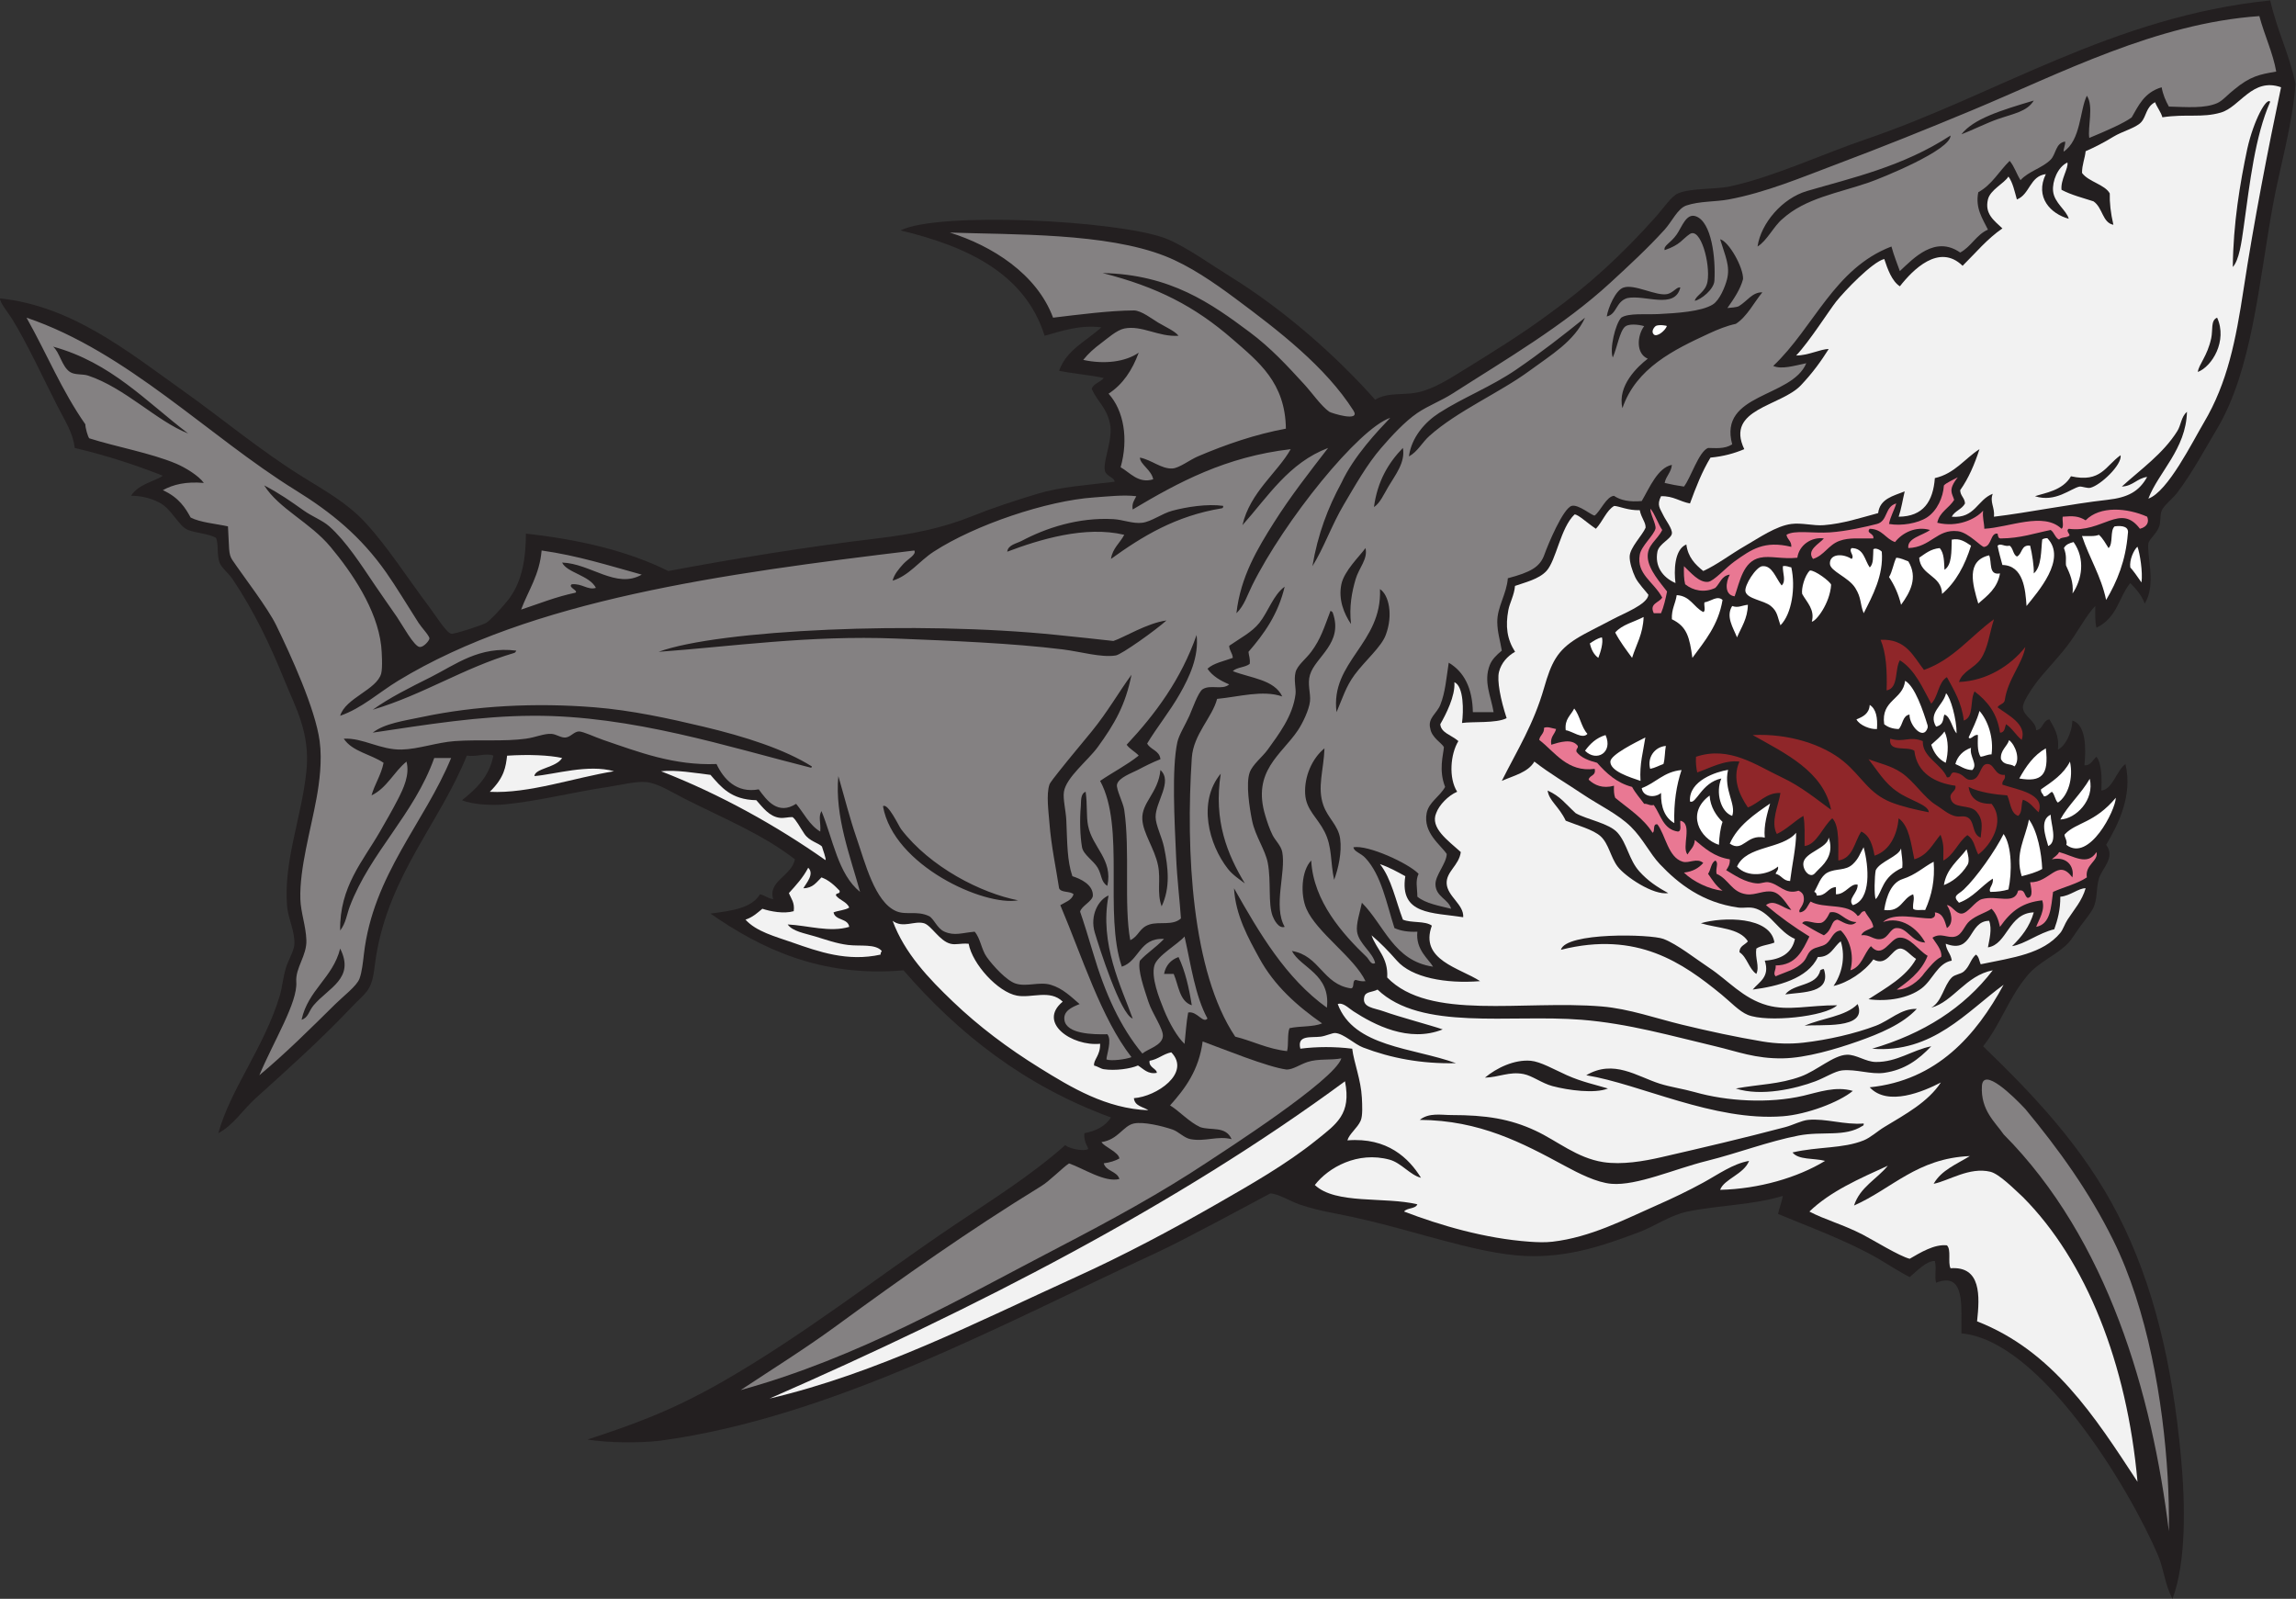
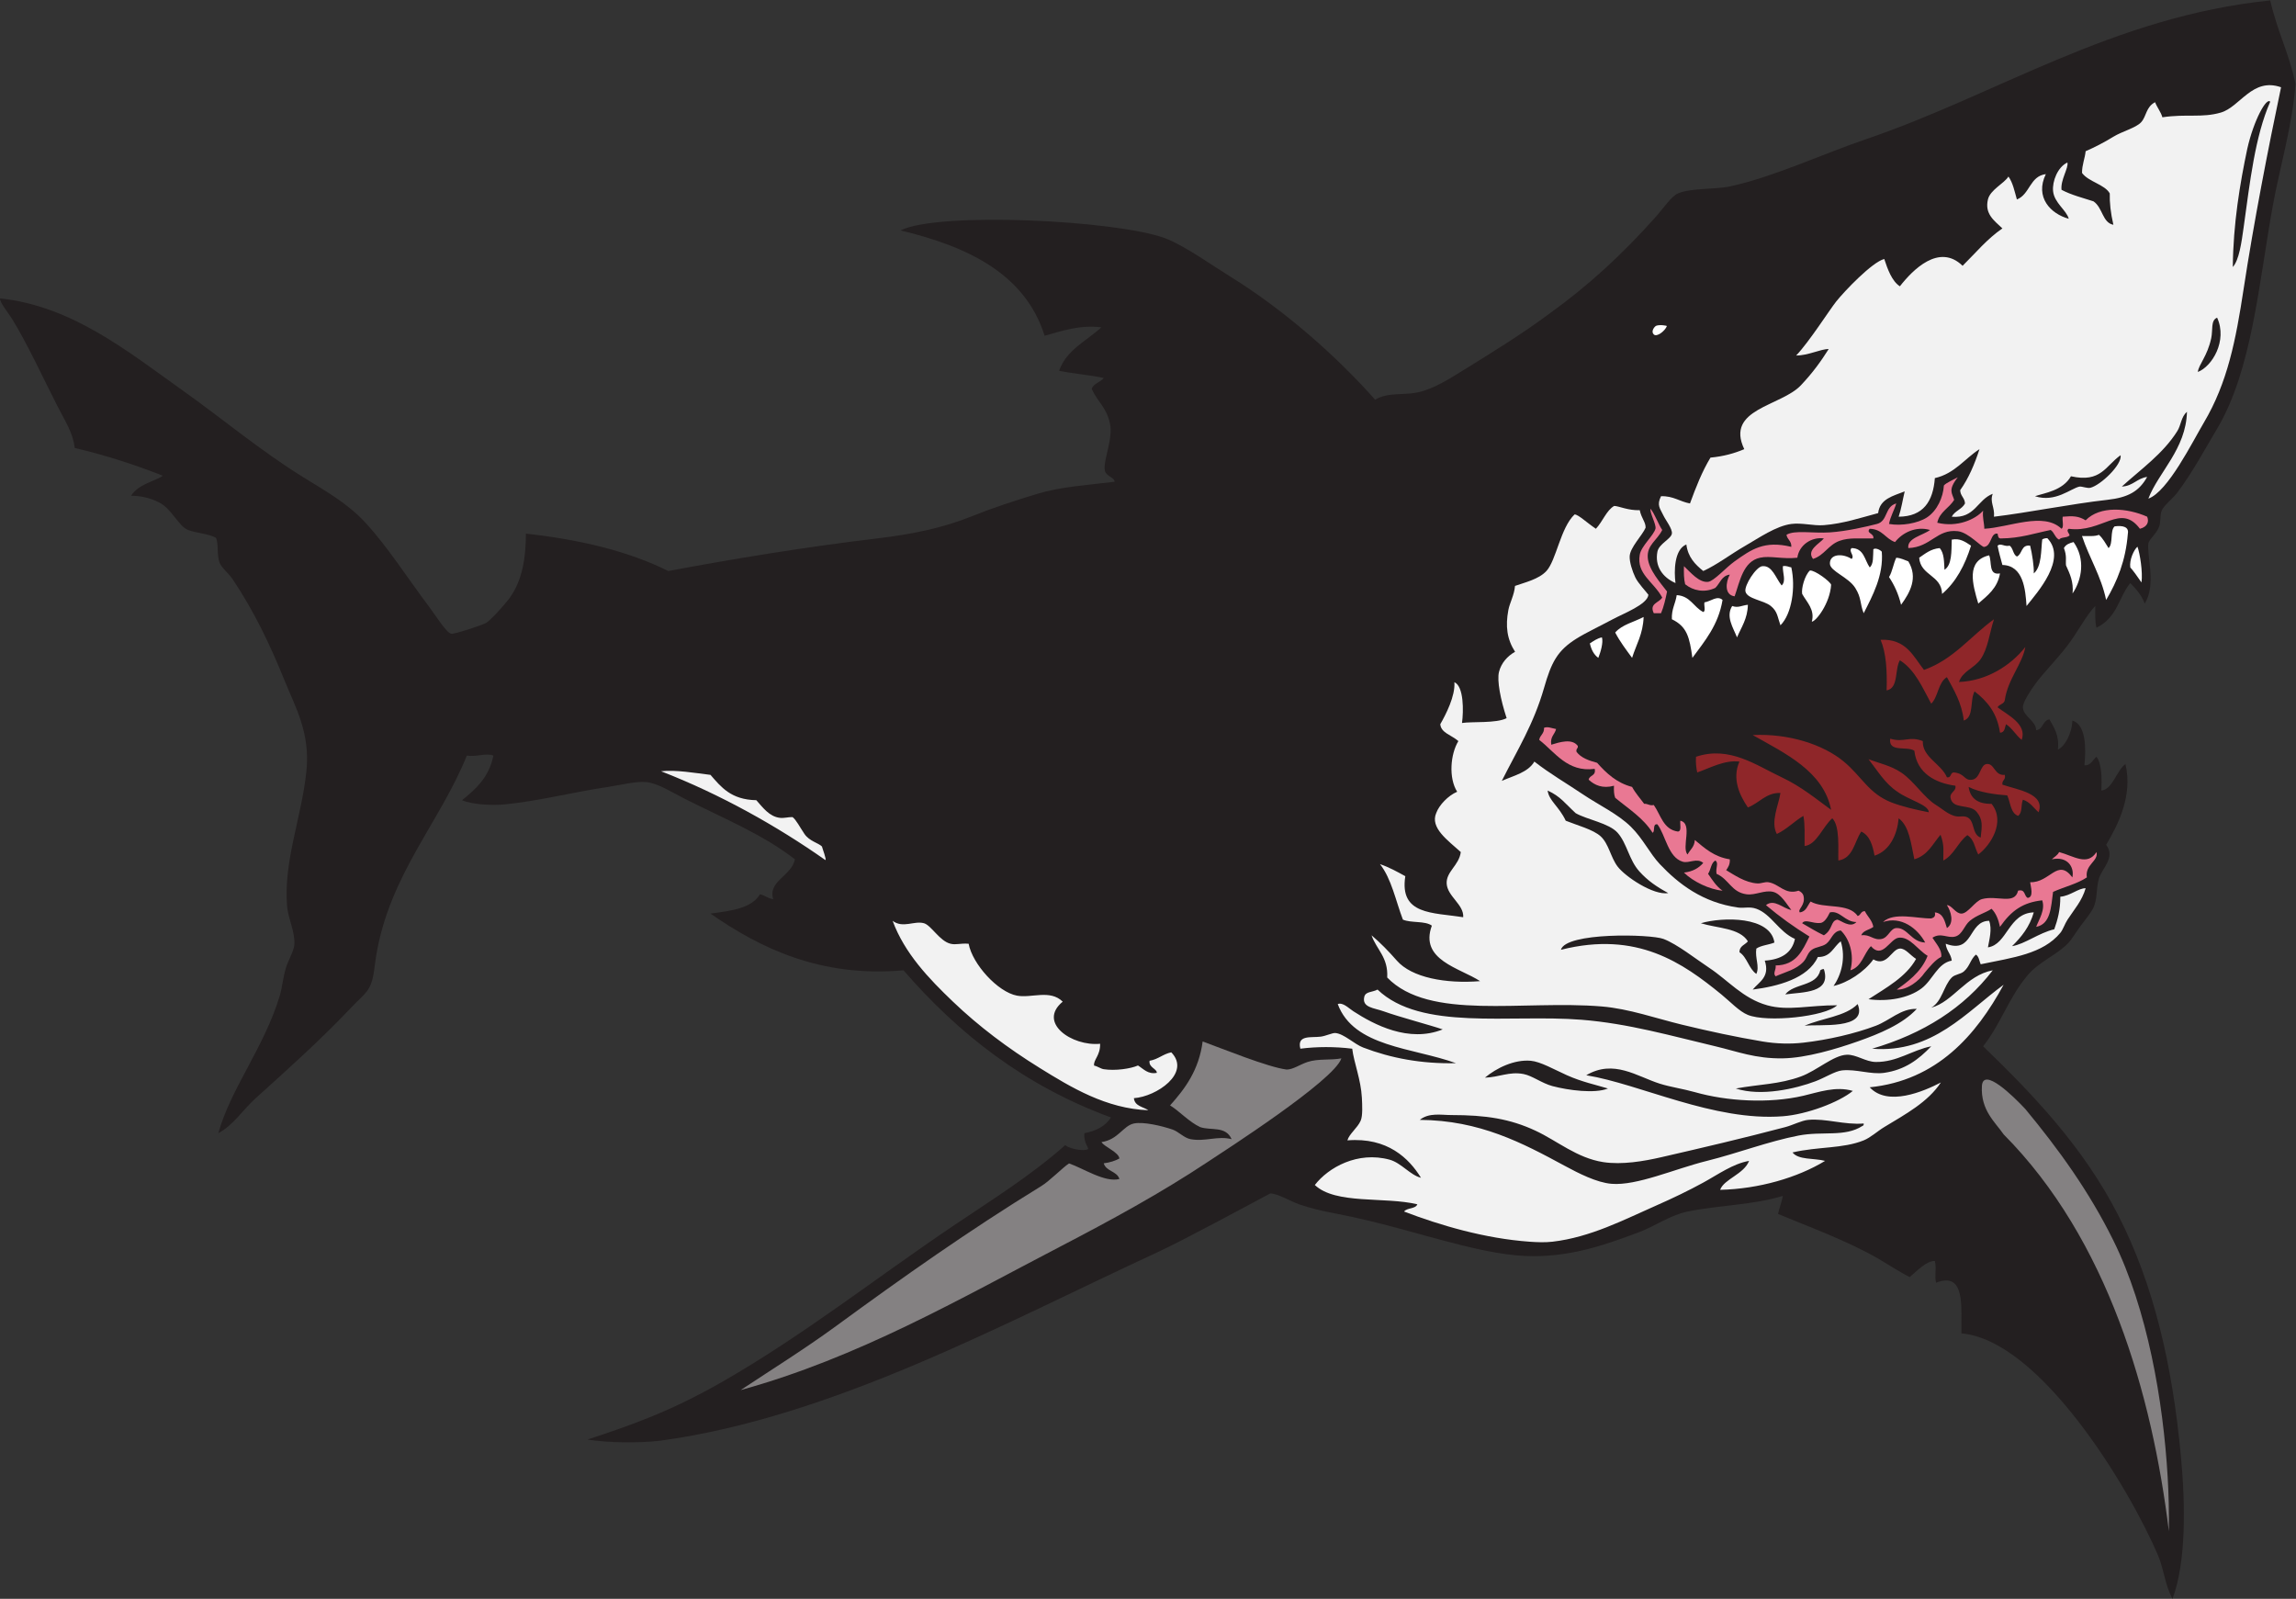
<svg xmlns="http://www.w3.org/2000/svg" viewBox="0 0 751.2 523.067" height="523.067" width="751.2" xml:space="preserve" id="svg2" version="1.1">
  <rect x="0" y="0" width="751.2" height="523.067" fill="#333333" stroke="none" />
  <defs id="defs6" />
  <g transform="matrix(1.333,0,0,-1.333,0,523.067)" id="g10">
    <g transform="scale(0.1)" id="g12">
      <path id="path14" style="fill:#231f20;fill-opacity:1;fill-rule:evenodd;stroke:none" d="m 5264.16,2442.61 c -7.87,20.75 -21.27,35.96 -35.53,50.33 -28.79,-35.36 -31.38,-84.52 -82.89,-109.55 -4.14,14.62 -2.89,34.61 -2.97,53.29 -23.9,-24.59 -42.71,-64.41 -71.05,-100.66 -25.82,-33 -57.09,-64.36 -76.97,-91.78 -9.2,-12.68 -30.02,-43.01 -29.61,-56.26 0.7,-22.64 32.11,-32.7 32.56,-56.25 17.55,2.17 15.37,24.1 32.57,26.65 11.19,-20.39 24.55,-38.61 20.73,-74.02 16.66,7.05 34.37,38.62 35.52,71.05 34.53,-10.27 33.4,-70.65 29.61,-109.54 14.77,-2.3 21.72,14.94 29.61,20.72 13.24,-16.86 13.38,-56.86 11.84,-82.9 27.32,2.32 36.81,48.04 59.22,65.14 18.34,-77.79 -18.01,-148.89 -47.39,-198.38 23.77,-31.43 -10.45,-57.6 -17.75,-82.89 -7.7,-26.62 -2.89,-51.51 -14.8,-74.02 -5.84,-11.02 -19.4,-27.76 -29.61,-41.45 -11.1,-14.86 -22.25,-33.57 -29.61,-41.45 -28.54,-30.46 -72.54,-46.69 -100.67,-79.94 -47.17,-55.76 -65.92,-119.98 -109.55,-174.66 123.75,-119.4 246.51,-248.01 331.6,-414.517 86.51,-169.218 132.74,-364.257 153.97,-592.148 C 5363.65,234.961 5366.58,90.781 5332.27,0 c -18.79,34.492 -20.69,71.777 -35.53,106.602 -71.84,168.3 -290.08,528.164 -482.6,544.765 -1.27,61.387 11.72,153.457 -62.17,124.356 -4.39,18.125 1.84,32.812 -2.97,53.3 -20.25,1.25 -45.25,-25.761 -61.7,-39.394 -19.16,8.984 -59.23,34.785 -77.46,45.312 -74.96,43.34 -172.44,79.063 -245.74,109.551 3.07,15.684 9.1,28.399 11.84,44.395 -74.63,-22.91 -151.88,-21.836 -233.89,-38.477 -42.28,-8.594 -79.96,-35.879 -118.44,-50.332 -77.13,-28.984 -159.98,-59.219 -260.52,-59.219 -56.31,0 -119.55,12.93 -174.69,26.641 -116,28.848 -193.58,55.996 -319.77,79.941 -24.35,4.61 -53.63,11.582 -79.94,20.723 -20.88,7.266 -52.95,26.738 -71.05,26.641 C 3068.2,968.418 2904.06,879.59 2839.34,849.727 2467.73,678.359 2044.66,445.41 1619.52,387.871 c -55.62,-6.269 -128.39,-4.883 -177.64,2.949 108.82,35.684 205.18,69.61 331.59,142.129 200.09,114.785 376.16,254.239 565.5,381.914 93.91,63.34 190.07,122.867 275.35,198.377 13.8,-10.04 46.61,-15.15 55.89,-9.7 3.73,2.18 -11.51,16.25 -8.52,39.31 29.16,5.37 51.65,17.42 65.13,38.5 -212.39,77.75 -374.57,205.7 -509.24,361.19 -204.59,-18.22 -353.15,55.35 -473.72,139.16 49.44,6.82 100.34,12.17 121.4,47.36 12.42,-2.36 19.2,-10.39 32.56,-11.83 -13.39,44.76 44.92,56.34 53.29,97.71 -79.13,61.19 -169.67,97.87 -269.42,148.03 -30.67,15.41 -66.09,38.49 -94.74,41.45 -26.32,2.71 -62.36,-7.04 -94.74,-11.85 -88.76,-13.18 -167.05,-34.16 -254.01,-42.86 -26.9,-2.7 -76.98,-1.18 -104.24,10.3 34.59,27.58 66.88,57.46 76.98,109.54 -17.91,7.25 -40.89,-3.93 -65.14,0 -65.97,-163.75 -188.32,-290.25 -222.054,-488.51 -2.023,-11.86 -3.902,-27.58 -5.926,-41.45 -7.082,-48.61 -21.742,-52.54 -53.289,-85.86 -77.386,-81.76 -155.414,-151.44 -236.859,-225.02 -32.176,-29.06 -55.231,-66.68 -91.781,-85.86 30.515,110 112.492,210.12 151,337.87 5.277,17.52 8.136,45.69 14.797,67.76 5.23,17.3 19.41,41.32 20.73,56.25 2.687,30.43 -15.441,65.99 -17.77,94.74 -9.066,112.07 35.571,217.27 47.372,331.59 9.781,94.68 -27.11,157.26 -53.29,222.06 -36.625,90.63 -75.57,171.23 -127.308,248.7 -10.098,15.12 -27.859,28.75 -32.57,41.45 -6.926,18.67 -1.977,44.89 -8.664,60.68 -18.293,10.42 -45.864,11 -68.317,19.26 -23.199,8.53 -40.019,51.9 -71.433,67.72 -24.204,12.18 -46.415,16.16 -68.868,16.32 18.684,29.59 61.368,36.33 78.125,49.19 -67.91,26.84 -139.504,49.97 -216.132,68.1 -4.625,37.25 -22.77,64.28 -41.45,100.66 -35.047,68.26 -75.664,156.71 -112.507,216.14 -9.836,15.87 -30.172,40.02 -29.605,50.33 177.563,-18.81 313.855,-130.48 447.07,-225.02 97.063,-68.88 191.403,-148.19 296.075,-213.17 55.882,-34.69 109.261,-64.09 153.957,-112.51 53.855,-58.36 103.248,-135.95 156.918,-207.25 14.4,-19.13 41.35,-62.57 53.29,-65.13 7.4,-1.59 75.21,20.68 85.86,26.64 10.36,5.8 45.68,44.94 56.26,59.22 33.35,45.04 40.98,100.79 41.45,159.87 132.38,-14.65 251.27,-42.82 349.36,-91.78 161.05,30.2 336.81,59.09 512.2,79.94 88.85,10.57 162.75,26.23 232.62,54.32 51.93,20.88 105.1,38.27 161.16,55.23 58.02,17.56 122.14,21.34 189.49,29.61 -0.3,11.03 -20.2,12.77 -23.69,26.65 -6.01,23.89 21.53,78.4 11.85,118.42 -9.6,39.65 -28.51,48.61 -44.42,82.9 4.91,13.85 21.55,15.96 29.61,26.65 -34.74,7.7 -74.51,10.37 -109.55,17.77 18.28,51.79 67.26,72.88 103.63,106.58 -52.91,6.6 -96.5,-8.71 -139.16,-20.72 -48.04,153.27 -191.23,219.67 -353.63,258.6 92.48,46.58 529.34,25.18 648.99,-19.08 46.5,-17.21 114.51,-65.96 160.6,-94.45 131.95,-81.57 259.73,-194.28 355.27,-302 29.56,18.61 70.77,10.86 103.64,17.77 39.94,8.41 79.35,33.93 115.47,56.25 69.66,43.06 141.97,87.79 207.24,136.2 98.54,70.83 180.63,146.87 263.52,239.82 17.24,19.36 37.21,49.46 53.28,56.25 33.1,13.97 91.03,9.04 130.27,17.77 107.11,23.8 225.49,79.33 331.6,115.46 321.37,109.43 606.45,300.91 991.86,340.49 17.38,-75.65 47.64,-133.53 61.95,-204.71 -6.72,-99.6 -38.98,-206.68 -56.03,-301.58 -34.18,-190.07 -50.94,-401.64 -136.19,-544.77 -32.05,-53.8 -60.08,-106.85 -97.72,-156.92 -10.86,-14.46 -33.12,-31.33 -38.49,-44.41 -4.4,-10.78 -1.76,-26.9 -5.92,-38.49 -6.78,-18.91 -24.14,-30.51 -26.64,-41.45 -4.28,-30.87 20,-101.73 -8.89,-148.03 v 0" />
      <path id="path16" style="fill:#e97893;fill-opacity:1;fill-rule:evenodd;stroke:none" d="m 5145.74,1832.7 c 5.49,-22.31 -28.69,-30.49 -23.69,-62.17 -23.63,-15.84 -55.68,-23.28 -82.89,-35.55 -5.06,-37.38 -5.8,-79.08 -41.46,-85.84 6.79,18.28 22.87,41.7 14.8,65.14 -46.72,-5.2 -75.16,-24.32 -103.63,-65.14 -3.79,17.91 -9.81,33.59 -20.71,44.4 -15.5,-10.47 -35.7,-15.04 -53.3,-29.59 -13.98,-11.57 -18,-33.56 -35.52,-38.5 -18.83,-5.31 -35.47,10.74 -56.25,-2.97 7.3,-12.32 24.31,-29.98 21.58,-46.95 -14.53,-7.11 -28.09,-23.91 -41.04,-39.32 -12.79,-19.22 -42.34,-42.4 -68.12,-41.03 23.16,16.81 59.82,41.48 75.72,82.91 -23.57,13.73 -43.75,47.83 -71.05,44.39 -21.61,-2.71 -39.75,-53.87 -68.09,-20.72 -17.85,-18.67 -22.23,-50.82 -50.35,-59.22 10.43,40.39 -3.42,78.51 -23.67,97.71 -19.81,-1.81 -22.09,-22.22 -35.53,-32.55 -9.96,-7.66 -25.16,-7.39 -35.53,-14.83 -10.92,-7.81 -11.42,-19.69 -20.74,-29.61 -18.07,-19.26 -43.61,-24.59 -68.09,-35.51 -7.57,7.91 1.8,15.61 0,26.64 50.73,0.59 65.94,36.7 82.89,71.06 -37.85,23.32 -73.41,48.96 -106.58,76.97 20.33,16.58 42.52,-8.81 62.19,-11.83 -10.82,13.08 -24.82,39.43 -44.41,44.39 -21.23,5.39 -43.46,-8.73 -65.14,-5.92 -37.7,4.92 -42.89,36.64 -74.02,50.33 -2.54,15.81 6.05,26.39 -2.97,32.58 -10.82,-5.93 -10.76,-22.79 -17.76,-32.58 10.47,-15.17 20.3,-31.01 35.53,-41.44 -31.8,2.77 -72.44,22.28 -94.75,44.41 21.35,2.35 36.37,11.02 47.39,23.69 -15.63,13.31 -34.57,-1.62 -50.34,2.95 -36.03,10.45 -42.22,65.71 -62.18,91.78 -12.87,2.03 -4.75,-16.95 -11.84,-20.7 -22.85,36.35 -59.39,59.02 -91.78,85.85 -3.06,7.78 -3.55,18.17 -2.96,29.61 -27.76,-7.79 -47.76,1.37 -62.17,14.8 2.03,11.77 18.77,8.86 14.78,26.64 -66.95,-9.22 -97.99,41.78 -136.17,71.06 1.86,11.94 12.68,14.95 11.84,29.61 8.71,3.77 18.67,-0.96 29.61,-2.96 -3.25,-13.55 -15,-18.55 -11.86,-38.49 20.74,6.29 51.02,16.06 65.14,-2.96 1.21,-7.13 -5.41,-6.44 -2.95,-14.8 11.07,-14.59 30.12,-21.21 50.33,-26.65 22.79,-25.56 47.6,-49.12 85.86,-59.22 8.3,-15.38 19.65,-27.71 29.61,-41.44 9.53,0.65 12.52,-5.25 23.69,-2.97 17.21,-24.23 22.95,-59.94 59.2,-65.13 9.82,1.05 4.65,17.07 5.92,26.64 31.52,-6.88 2.11,-65.98 17.77,-82.89 6.06,11.72 17.01,18.51 17.77,35.52 24.32,-20.07 47.37,-41.44 85.84,-47.36 0.88,-12.71 -4.1,-19.57 -8.86,-26.66 19.22,-11.25 46.36,-30.8 76.97,-32.56 8.32,-0.49 18.05,4.28 26.66,2.97 26.76,-4.12 40.82,-31.76 74,-20.74 6,-2.4 10.77,-7.23 11.98,-11.97 6.15,-24.22 -15.14,-33.25 -9.01,-41.31 15.92,1.81 18.87,16.66 26.64,26.64 31.68,-18.61 93.15,-2.23 115.47,-35.53 8.03,1.84 7.37,12.36 17.78,11.84 6.34,-13.38 17.67,-21.8 20.72,-38.48 -9.22,-7.56 -25.18,-8.4 -29.61,-20.74 21.39,3.36 30.08,-13.36 50.33,-8.87 16.33,3.61 20.8,25.67 35.53,26.64 27.26,1.8 36.93,-34.49 71.05,-35.53 -19.14,35.26 -59.27,65.57 -103.63,50.34 26.56,25.43 84.78,8.06 118.44,8.88 6.11,1.78 11.21,4.57 8.88,14.81 20.65,-2.05 24.14,-21.25 29.61,-38.5 18.85,12.48 9.67,41.78 0,56.25 11.59,0.28 21.02,-20.72 35.53,-20.72 16.02,0 33.5,30.8 50.33,35.53 36.98,10.39 80.45,-15.18 88.81,20.72 18.52,4.71 14.24,-13.4 23.69,-17.75 15.37,1.91 7.29,27.55 5.92,38.49 48.81,-1.66 67.5,60.49 103.63,11.84 5.45,25.6 -12.2,52.61 -50.33,44.41 5.88,5.96 14.01,9.67 17.76,17.76 35.87,-9.56 69.27,-35.1 91.79,0 z m -654.33,-148.03 c -7.02,-14.71 -14.4,-24.94 -23.27,-26 -18.63,-2.19 -37.57,10.84 -44.82,-0.64 17.52,-10.12 34.59,-20.69 53.3,-29.63 22.74,14.41 15.82,35.49 33.05,38.49 8.38,-1.54 31.93,-22.09 46.87,-5.91 -28.79,0.17 -40.29,29.22 -65.13,23.69 v 0" />
      <path id="path18" style="fill:#ffffff;fill-opacity:1;fill-rule:evenodd;stroke:none" d="m 4091.23,3123.7 c -3.96,-11.33 -24.41,-27.88 -32.07,-20.6 -7.23,6.85 0.25,17.97 5.45,21.14 9.02,3.72 26.85,0.41 26.62,-0.54 v 0" />
      <path id="path20" style="fill:#e97893;fill-opacity:1;fill-rule:evenodd;stroke:none" d="m 5252.32,2626.17 c -48,64.24 -92.36,-11.07 -174.68,0 -9.3,-5.58 7.15,-15.38 0,-17.77 -6.06,-4.79 -19.4,-2.31 -23.69,-8.87 -10.08,4.71 -11.74,17.84 -20.73,23.68 -39.41,-7.96 -74.37,-20.37 -121.38,-20.73 -7.82,-0.89 -7.64,6.19 -8.89,11.84 -17.95,2.38 -14.08,-30.05 -32.56,-32.56 -5.47,-2.83 -38.07,35.49 -65.14,38.49 -51.38,5.94 -65.66,-39.35 -121.38,-41.45 -3.62,24.72 35.84,30.98 53.28,44.41 -34.65,10.14 -67.97,-6.73 -85.86,-29.61 -23.63,7.95 -31.15,32.01 -62.17,32.57 -9.88,-11.38 11.29,-10.64 8.89,-23.69 -33.81,-0.8 -58.73,2.8 -82.91,-5.92 -27.68,-9.97 -37.58,-35.81 -65.14,-44.41 -16.76,21.83 15.74,37.32 26.66,50.33 -30.04,4.35 -60.92,-16.04 -65.14,-47.37 -36.87,-3.96 -66.87,5.55 -91.79,0 -41.41,-9.21 -49.2,-58.04 -62.17,-94.74 -25.8,3.58 -21.76,34.95 -11.86,53.29 -20.13,-2.55 -23.92,-21.45 -35.52,-32.57 -26.8,-12.71 -54.63,-6.83 -74.01,8.89 -3.28,12.5 -3.42,28.16 -2.97,44.41 16.23,-15.17 37.15,-40.95 59.22,-38.49 14.42,1.6 43.67,35.07 65.14,50.33 41.11,29.23 72.64,51.81 139.16,35.53 0.84,14.66 -9.98,17.67 -11.86,29.61 20.1,12.34 64.61,3.11 106.59,5.92 40.97,2.75 89.41,13.97 115.47,20.72 27.18,7.04 18.59,42.4 47.38,50.33 -5.2,-17.51 -14.2,-31.19 -17.76,-50.33 30.2,-5.52 70.73,1.58 92.76,15.8 25.53,16.49 40.17,49.84 41.89,78.55 4.36,6.1 27.39,16.32 34.12,20.18 -24.74,-31.49 -13.81,-39.08 -8.9,-55.31 -12.09,-20.48 -35.86,-29.27 -41.45,-56.26 49.22,-12.13 93.73,8.33 112.5,29.61 -1.95,-17.75 2.7,-28.9 2.97,-44.41 60.9,3.22 145.35,42.36 189.49,0 6.74,4.1 1.1,20.61 2.95,29.61 25.82,2.26 38.99,1.6 56.25,-8.89 35.35,36.27 101.94,30.63 151.02,8.89 4.88,-11.91 1.17,-24.79 -17.78,-29.61 z M 4076.91,2418.92 c -5.91,0 -11.83,0 -17.75,0 -11.86,24.1 12.95,25.44 20.7,38.49 -21.31,39.25 -63.55,57.34 -55.21,105.01 3.81,21.88 34.37,47.03 38.75,64.4 1.52,11.34 -14.01,37.22 -12.38,48.57 10.37,-12.32 19.59,-38.75 28.84,-52.18 -12.52,-25.63 -37.89,-36.57 -35.5,-68.1 2.24,-29.96 32.3,-63 47.36,-82.9 -3.81,-18.89 -8.01,-37.39 -14.81,-53.29 v 0" />
      <path id="path22" style="fill:#8f2629;fill-opacity:1;fill-rule:evenodd;stroke:none" d="m 5003.61,1930.41 c -12.98,11.33 -20.31,24.76 -38.49,30.86 -5.43,-13.56 -0.47,-31.37 -11.84,-39.75 -18.67,6.98 -18.53,32.78 -26.64,50.33 -28.07,1.86 -69.3,7.35 -94.75,20.72 4.05,-28.52 23.03,-42.1 56.27,-41.44 35.06,-43.57 -2.14,-101.85 -32.57,-124.35 -9.54,18.1 -9.81,36.83 -26.82,47.46 -22.7,-16.8 -32.89,-48.93 -59.04,-62.27 -0.32,22.11 3.22,36.88 -6.8,63.23 -19.63,-22.86 -30.88,-50.22 -64.26,-60.26 -8.32,38.07 -11.93,80.84 -38.49,100.67 -3.42,-38.68 -20.86,-79.26 -59.22,-91.78 -4.73,25.84 -11.7,49.47 -32.56,59.2 -17.19,-25.26 -19.53,-65.35 -56.25,-71.06 -1.02,28.03 4.35,84.28 -14.83,103.64 -23.49,-20.08 -37.93,-64.5 -68.08,-68.11 -0.26,25.41 1.42,52.75 -2.97,74.02 -22.87,-13.63 -40.33,-32.69 -65.12,-44.41 -16.17,29.8 4.65,71.74 8.87,100.66 -35.1,1.38 -53.09,-25.65 -79.92,-35.52 -19.59,28.61 -39.73,69.75 -20.74,112.5 -36.39,4.58 -72.68,-15.96 -103.62,-26.64 -2.5,11.32 -3.86,23.76 -2.97,38.48 82.23,27.71 148.23,-21.27 210.22,-50.33 47.83,-22.43 85.99,-54.17 121.39,-79.93 -18.62,94.9 -113.66,138.96 -192.45,183.56 88.23,4.37 173.25,-23.14 223.66,-65.14 44.66,-37.2 60.62,-77.98 116.83,-100.23 26.92,-10.18 57.54,-17.51 91.78,-24.11 -0.78,18.78 -47.79,29.26 -76.99,50.33 -30.84,20.28 -49.07,52.1 -71.04,79.94 27.78,-10.75 54.12,-15.39 79.92,-32.57 31.82,-21.18 55.69,-61.31 85.88,-79.95 18.46,-11.38 37.17,-30.56 60.16,-28.06 40.72,4.43 22.34,-42.39 49.37,-51.88 3.4,29.61 5.61,44.42 -9.9,63.17 -17.13,20.72 -58.81,4.55 -64.12,34.54 -2.38,13.49 15.08,16.14 11.86,29.61 -47.66,6.47 -94.22,29.46 -100.67,85.86 -17.44,12.17 -64.39,-5.19 -59.22,29.6 34.2,-10.39 46.1,7.34 79.94,-5.92 -1.46,-39.45 44.91,-55.4 59.22,-88.82 11.92,-2.05 7.27,12.47 17.76,11.85 27.4,-2.92 24.35,-21.02 44.41,-17.77 20.41,3.31 18.97,36.79 35.53,38.49 19.49,2 18.38,-29.12 44.41,-26.65 2.74,-13.58 -7.4,-11.69 -5.92,-24.02 35.94,-12.5 106.02,-21.46 88.81,-67.75 z m -32.56,405.61 c -7.07,-41.3 -43.16,-79.22 -50.33,-130.27 -1.56,-10.28 -13.94,-9.75 -17.77,-17.77 25.1,-19.31 72.68,-41.02 59.22,-79.94 -14.3,11.36 -22.91,28.41 -38.48,38.49 -2.93,-6.83 -2.64,-21.05 -14.82,-20.72 -6.96,48.3 -31.16,77.24 -62.39,101.28 -12.3,-23.22 -0.44,-62.13 -26.42,-71.68 -5.14,44.2 -24.12,74.57 -41.45,106.59 -21.7,-12.85 -21.11,-47.98 -38.49,-65.14 -21.68,39.51 -39.46,82.93 -76.98,106.59 -13.16,-22.37 -2.61,-68.45 -32.57,-74.02 1.48,47.87 -0.94,91.82 -14.81,124.36 62.89,2.68 80.06,-40.35 106.58,-74.02 72.8,25.91 114.42,82.96 171.74,124.35 -11.6,-36.15 -14.59,-71.32 -32.58,-97.71 -15.13,-22.2 -44.86,-29.63 -53.28,-56.25 68.34,2.7 127.19,40.57 162.83,85.86 v 0" />
-       <path id="path24" style="fill:#ffffff;fill-opacity:1;fill-rule:evenodd;stroke:none" d="m 5193.18,1966 c -0.84,-30.57 -65.23,-158.75 -121.46,-115.55 3.85,11.95 -8.48,22.85 -2.97,26.66 27.52,28.75 72.48,26.68 124.43,88.89 z m -1350.17,165.73 c -3.22,27.91 12.85,36.5 20.74,53.29 14.26,-17.31 17.23,-45.93 32.56,-62.17 -12.07,-14.22 -37.72,7.09 -53.3,8.88 z m 47.38,-50.33 c 12.44,17.16 27.54,31.67 50.33,38.49 19.18,-42.55 -22.03,-67.16 -50.33,-38.49 z m 148.03,32.56 c -5.08,-34.38 -14.59,-64.35 -11.84,-106.58 -26.62,9.12 -74.51,23.72 -74.02,47.37 0.35,16.93 62.91,47.62 85.86,59.21 z m 50.33,-20.72 c -2.75,-14.01 -2.01,-31.53 -5.92,-44.41 -11.01,-3.78 -20.13,-9.47 -32.56,-11.85 -7.67,27.81 10.92,53.92 38.48,56.26 z m 38.5,-59.22 c -12.37,-36.97 -19.22,-79.45 -17.76,-130.27 -22.61,12.93 -33.28,37.81 -32.58,74.02 -14.45,-12.7 -44.12,-10.41 -47.38,11.84 34.63,12.77 54.28,40.48 97.72,44.41 z m 91.77,-183.57 c -47.28,15.14 -81.31,77.89 -22.83,121 1.6,-28.01 16.62,-50.22 31.72,-64.73 -5.59,-16.13 -7.89,-35.55 -8.89,-56.27 z m 32.58,71.07 c -28.49,9.59 -41.19,57.87 -26.64,91.78 -48.87,-9.91 -62.38,-65.02 -76.99,-56.25 -3.71,51.35 65.92,73.11 93.48,77.4 -11.37,-49.47 20.66,-83.45 10.15,-112.93 z m 79.94,-53.3 c -45.66,9.65 -52.77,-37.58 -85.88,-14.8 19.69,44.47 61.02,72.22 98.99,98.42 -6.1,-21.64 -16.19,-53.11 -13.11,-83.62 z m 62.17,-106.58 c -17.5,0.27 -21.01,14.51 -35.53,17.75 1.7,6.22 7.35,8.46 5.92,17.78 -25.84,-21.53 -75.7,-28.19 -100.66,0 23.49,52.5 110.45,41.52 145.08,82.91 0.27,-33.99 -10.16,-79.83 -14.81,-118.44 z m 94.75,106.58 c 12.4,-35.84 -4.73,-59.55 -23.69,-76.97 -9.56,-8.77 -11.98,-16.11 -20.73,-14.8 -9.86,1.48 -19.45,16.83 -17.77,29.6 3.48,26.35 59.34,35.83 62.19,62.17 z m 59.2,-165.8 c -14.03,15.33 12.83,29.57 11.85,50.33 -18.22,3.81 -28.98,-23.86 -53.3,-23.69 0,5.92 0,11.86 0,17.78 -21.07,-1.61 -22.97,-22.43 -47.36,-20.73 0.13,5.06 -2.21,7.68 -5.92,8.87 9.24,14.92 15.18,38.32 32.56,47.38 21.03,10.98 44.2,3.6 62.17,20.73 15.23,14.51 17.11,25.62 26.48,41.44 13.05,-47.23 19.2,-128.69 -26.48,-142.11 z m 59.22,432.27 c -14.83,-1.36 -42.37,8.49 -50.34,23.69 16.25,6.46 31.33,14.07 32.58,35.53 15.8,-9.87 19.81,-31.53 17.76,-59.22 z m 62.18,-340.49 c -50.92,-23.32 -48.18,-58.77 -65.13,-76.97 -4.32,8.26 -3.05,57.18 0,71.05 10.91,21.76 55.76,33.17 62.16,53.3 0.73,-16.05 4.75,-28.81 2.97,-47.38 z m 17.76,376.02 c -17.76,-2.97 -16.04,-25.4 -26.64,-35.53 -15.45,0.34 -26.84,4.74 -35.53,11.84 -8.44,59.76 46.48,59.98 51.29,106.5 24.18,-13.16 44.49,-74.32 55.29,-109.46 0.43,-0.81 0.29,-5.03 0,-5.92 -10.25,-32.32 -45.04,5.57 -44.41,32.57 z M 4746.04,1809 c 3.34,-44.12 -4.16,-81.4 -20.73,-118.41 -10.06,0.8 -24,-2.31 -29.61,2.95 -1.34,16.99 4.22,22.48 0,35.52 -27.05,-9.45 -28.71,-44.31 -71.05,-38.47 5.66,35.91 18.49,67.14 45.06,75.86 33.34,10.91 50.74,29.14 76.33,42.55 z m 29.6,242.79 c -17.69,8.95 -29.12,24.17 -35.52,44.41 11.13,10.58 23.59,19.83 32.56,32.57 10.45,-21.56 9.68,-52.63 2.96,-76.98 z m 26.76,72.34 c -10.66,10.83 -14.53,41.14 -29.72,46.09 -4.63,-6.86 0.6,-24.74 -20.71,-29.61 -20.35,34.26 17.05,50.92 24.55,81.94 11.25,-10.55 25.96,-64.03 25.88,-98.42 z m -31.23,-372.47 c 6.39,40.98 35.67,60.57 55.76,87.83 3.68,-12.19 7.76,-29.16 2.37,-37.99 -16.51,-27.14 -39.67,-42.79 -58.13,-49.84 z m 69.61,282.36 c -18.08,0.67 -28.12,9.38 -41.44,14.81 4.9,18.79 19.12,33.31 38.47,39.8 -4.53,-21.38 17.83,-40.9 2.97,-54.61 z m 47.38,38.5 c -10.62,-0.25 -17.11,-4.61 -26.66,-5.93 -9.35,13.34 -6.91,37.76 -6.77,53.37 -9.83,2.67 -17.91,-13.56 -22.84,-6 9.26,21.35 20.12,41.08 26.66,65.14 20.92,-23.75 35.16,-65.74 29.61,-106.58 z m 41.45,-331.6 c -12.95,-3.85 -27.64,-5.94 -44.41,-5.94 -5.92,8.83 8.92,17.34 5.91,32.58 -28.69,-18.67 -48.04,-46.7 -82.89,-59.2 -17.54,17.89 -2.34,19.22 11.84,32.56 31.05,29.24 77.87,95.96 97.69,136.19 20.67,-29.18 20.88,-95 11.86,-136.19 z m 14.8,301.99 c -10.19,8.15 -25.29,1.27 -33.22,18.41 -1.8,21.54 15.57,30.81 20,46.13 15.55,-11.71 28.52,-47.43 13.22,-64.54 z m 17.76,-269.43 c -17.38,56.07 9.1,93.02 17.77,139.16 21.13,-28.54 31.04,-82.97 32.56,-121.39 -14.39,-8.3 -32.27,-13.14 -50.33,-17.77 z m 59.22,313.84 c 7.97,-66.07 -10.39,-83.52 -65.14,-74.01 16.45,29.92 35.51,57.25 65.14,74.01 z m 5.91,-239.82 c -7.03,25.21 -21.32,64.06 5.92,76.97 0.24,-22.81 17.95,-66.25 -5.92,-76.97 z m 53.31,207.25 c 8.92,-40.52 -4.67,-84.14 -29.61,-100.66 -7.39,6.43 -7.58,20.87 -14.81,26.65 -5.99,-3.22 -11.91,-12.08 -19.49,-11.23 -2.93,7.42 -7.93,8.48 -7.17,17.15 27.52,18.89 55.53,37.26 71.08,68.09 z m 48.61,-42.15 c 12.28,-51.88 -34.12,-98.52 -72.31,-99.96 18.68,34.63 51.59,63.66 72.31,99.96 v 0" />
      <path id="path26" style="fill:#ffffff;fill-opacity:1;fill-rule:evenodd;stroke:none" d="m 5246.27,2582.19 c 5.9,-15.81 13.42,-62.47 9.88,-87.72 -9.27,13.8 -22.19,31.41 -27.42,36.76 -2.81,18.45 8.85,43.45 17.54,50.96 z M 3922.95,2309.37 c -10.9,7.85 -17.29,20.21 -20.72,35.53 9.06,5.75 17.46,12.15 29.61,14.8 3.88,-12.71 -3.54,-37.22 -8.89,-50.33 z m 111.21,100.33 c -1.41,-42.04 -17.99,-67.22 -28.3,-100.33 -14.59,19.95 -29.61,39.48 -41.45,62.18 16.92,19.6 45.82,25.55 69.75,38.15 z m 119.73,-100.33 c -7.03,50.67 -13.11,76.74 -50.34,94.75 -1.21,24.9 8.89,38.47 11.86,59.21 33.55,-1.96 41.48,-29.56 65.14,-41.45 6.66,2.2 1.15,16.6 2.95,23.69 15.84,2.46 31.38,17.78 44.41,5.92 -10.27,-61.76 -43.52,-100.57 -74.02,-142.12 z m 136.21,130.27 c -0.86,-34.68 -16.12,-54.95 -26.66,-79.94 -9.61,24.02 -28.15,51.27 -11.84,76.98 14.73,-5.5 23.3,1.46 38.5,2.96 z m 79.92,-50.32 c -7.66,21.34 -6.91,33.67 -23.67,47.36 -17.58,14.35 -57.87,16.88 -62.19,35.53 -3.4,14.79 26.13,60.81 41.45,62.18 24.47,2.18 32.42,-28.78 47.38,-47.37 11.62,11.01 2.05,30.14 2.95,47.37 9.63,1.72 13.79,-2.02 20.74,-2.96 10.86,-48.57 1.46,-114.39 -26.66,-142.11 z m 76.99,8.88 c 8.05,29.48 -12.28,47.66 -23.69,68.09 -2.46,13.07 6.19,45.57 18.93,57.42 11.54,1.74 50.52,-27.21 52.16,-34.94 -2.98,-46.15 -37.28,-89.97 -47.4,-90.57 z m 127.31,20.72 c -9.5,23.49 -4.96,37.2 -20.73,62.17 -16.83,26.68 -61.46,40.7 -62.18,59.22 -0.9,24.07 30.39,26.46 53.3,11.84 8.53,7.84 -8.54,18.81 0,26.65 30.39,-0.2 31.74,-29.45 44.41,-47.37 9.81,7.95 7.99,27.52 8.89,44.41 4.65,4.31 16.5,-0.89 20.72,-5.92 4.79,-58.19 -23.14,-109.02 -44.41,-151 z m 91.77,20.72 c -6.3,26.27 -16.56,48.57 -29.59,68.1 8.34,13.36 10.63,32.78 17.76,47.37 12.05,-0.78 20.1,-5.57 29.61,-8.88 24.2,-39.9 4.61,-76 -17.78,-106.59 z m 100.67,26.65 c -1.49,46.87 -52.64,44.08 -56.25,88.82 14.74,9.93 27.83,21.52 50.33,23.69 11.66,-13.01 10.51,-35.22 11.84,-53.29 18.47,12.13 16.85,44.35 17.77,74.02 19.78,4.04 32.66,-4.93 47.36,-14.81 -15.06,-48.08 -37.01,-89.3 -71.05,-118.43 z m 142.11,50.34 c -6.17,-36.28 -30.57,-54.3 -53.28,-74.02 -14.22,47.66 -30.49,105.05 26.64,118.43 7.4,-16.29 -2.33,-49.71 26.64,-44.41 z m 65.15,-79.95 c -2.65,40.69 -7.77,99.45 -59.22,100.67 -4.21,15.54 -8.69,30.79 -11.85,47.37 8.03,7.16 16.44,-3.25 29.61,0 8.79,-6.01 8.1,-21.52 17.77,-26.65 13.79,5.95 9.75,29.72 32.56,26.65 4.9,-19.93 9.77,-51.83 8.89,-68.09 19.7,16.41 17.65,58.13 20.72,82.9 0.8,2.17 9.24,3.96 12.52,3.61 49.32,-51.25 -24.32,-132.8 -51,-166.46 z m 112.97,30.75 c 2.89,28.49 -6.74,48.25 -16.07,68.91 -1.33,12.17 2.52,22.82 -5.12,42.46 4.24,8.58 13.44,12.21 23.67,14.8 29.38,-41.55 20.69,-92.01 -2.48,-126.17 z m 82.42,-15.94 c -12.55,59.49 -41.3,102.77 -59.2,156.91 14.46,0.35 31.2,-1.59 41.45,2.97 10.02,-8.73 16.27,-21.23 23.69,-32.57 11.94,10.75 2.99,42.41 14.79,53.29 20.27,2.73 35.74,-1.17 32.57,-17.77 -5.27,-66.77 -26.46,-117.62 -53.3,-162.83 v 0" />
-       <path id="path28" style="fill:#848182;fill-opacity:1;fill-rule:evenodd;stroke:none" d="m 5586.88,3748.28 c -40.42,-6.77 -63.87,-11.27 -103.62,-44.41 -14.31,-10.89 -27.67,-26.94 -40.76,-32.77 -30.8,-13.69 -74.43,-9.89 -119.12,-8.68 -7.74,13.99 -14.45,28.97 -17.77,47.38 -43.7,-12.94 -57.17,-46.34 -73.62,-74.08 -19.51,-14.23 -60.15,-32.1 -104.02,-50.27 -4.18,27.21 11.42,78.2 -5.92,103.62 -17.75,-36.39 -14.3,-108.72 -57.01,-137.3 -0.72,7.35 4.71,16.67 3.71,24.79 -23.83,-3.65 -22.03,-30.78 -35.53,-44.41 -20.6,-20.82 -53.98,-28.22 -74.02,-50.33 -9.63,15.04 -15.2,34.15 -26.64,47.38 -25.9,-25.43 -43.73,-58.92 -76.97,-76.99 -7.95,-38.94 10.72,-65.21 23.69,-91.78 -28.77,-12.69 -41.08,-41.84 -68.11,-56.25 -61.62,42.93 -114.71,-14.22 -148.12,-45.55 -6.39,18.37 -14.09,36.41 -20.63,60.35 -140.74,-53.7 -190.17,-198.67 -290.15,-293.11 20.72,-9.19 51.6,0.54 81.17,6.67 -35.33,-85.33 -216.27,-73.16 -181.84,-199.12 -19.31,-12.15 -41.5,-8.88 -59.22,-8.88 -22.87,-8.66 -43,-74.61 -59.22,-94.75 -16.44,2.3 -32.14,5.36 -47.36,8.89 3.3,17.4 16.06,25.39 17.75,44.41 -35.07,-7.36 -54.66,-55.85 -74.02,-88.82 -30.25,-2.64 -51.56,1.64 -68.08,12.74 -18.54,-1.12 -33.62,-38.3 -47.39,-48.28 -6.21,-0.94 -39.57,28.03 -56.25,23.69 -21.09,-5.48 -58.49,-95 -67.11,-119.45 -10.9,-30.86 -34,-43.41 -89.8,-58.19 -3.11,-39.78 -26.54,-70.32 -25.9,-108.26 0.45,-25.68 6.89,-43.43 11.09,-69.38 -13.43,-10.92 -24.33,-22.05 -29.59,-35.53 -15.87,-40.67 3.01,-76.34 9.44,-115.47 -14.81,0 -36.1,0 -50.9,0 -1.11,59.08 -21.41,98.99 -59.22,121.39 -6.03,-38.86 -8.26,-72.44 -20.72,-103.63 -8.26,-20.7 -31.47,-32.65 -24.65,-57.6 3.34,-22.96 29.32,-36.64 33.53,-46.02 -1.56,-20.07 -13.32,-55.75 2.97,-97.71 -14.12,-24.84 -39.8,-36.97 -45.33,-64.21 -9.24,-48.4 34.61,-78.09 49.32,-100.35 -0.73,-23.58 -28.64,-52.37 -27.68,-75.26 1.27,-30.37 31.94,-35.13 38.48,-59.21 -29.94,7.55 -62.19,12.81 -82.89,29.6 -0.28,23.11 -5.3,38.36 2.97,56.25 -25.28,26.24 -124.36,71.39 -159.89,65.14 1.41,-11.03 17.37,-13.46 29.61,-26.64 38.97,-41.97 51.35,-110.23 71.06,-171.72 14.96,-6.74 33.42,-10 56.25,-8.88 -4.75,-44.22 27.69,-67.04 38.49,-85.86 -96.5,14.04 -119.45,101.62 -174.68,156.93 -4.63,-23.16 -14.69,-51.76 -11.84,-71.07 4.36,-29.67 38.83,-50.84 44.39,-76.98 -9.96,-5.84 -15.11,9.46 -20.72,14.81 -58.04,55.49 -130.97,136.48 -136.19,236.85 -24.18,-25.08 -27.05,-83.51 -11.84,-118.43 25.4,-58.27 117.43,-119.48 145.08,-177.64 -10.17,-1.29 -16.6,1.17 -23.69,2.97 -10.04,-0.82 -2.24,-19.48 -11.83,-20.73 -69.26,9.71 -76.96,80.96 -145.08,91.78 21.64,-41.52 95.45,-56.52 85.86,-139.16 -101.08,72.64 -165.18,182.21 -227.97,293.11 3.83,-66.68 35.19,-122.35 62.17,-171.72 36.81,-67.4 92.22,-116.64 153.96,-159.86 -21.27,-9.36 -55.16,-6.06 -79.96,-11.86 -5.78,-14.92 -1.78,-39.67 -5.92,-56.25 -48.81,5.47 -83.83,24.73 -127.3,35.53 -106.96,159.08 -121.57,456.74 -106.58,683.92 3.82,58.26 50.09,99.11 62.16,145.08 52.93,4.94 111.82,22.52 159.89,5.92 -19.57,41.61 -77.5,44.88 -121.39,62.17 9.9,9.84 30.55,8.93 41.44,17.77 1.76,12.6 -2.12,19.58 -2.94,29.61 38.59,44.29 72.94,92.84 88.8,159.88 -27.81,-19.96 -40.45,-61.64 -62.16,-88.83 -18.48,-23.12 -46.88,-37.34 -74.03,-56.25 0.45,-12.38 8.13,-17.55 8.89,-29.61 -21.52,-8.09 -46.7,-12.5 -62.17,-26.64 12.35,-18.25 31.82,-29.36 53.28,-38.49 -16.99,-14.83 -45.86,0.44 -65.13,-11.85 -10.88,-6.93 -25.55,-49.37 -32.56,-65.13 -9.81,-22 -25.73,-46.88 -29.61,-65.13 -13.99,-65.56 -6.88,-192.19 -2.97,-281.27 2.44,-55.55 9.08,-108.05 11.85,-151 -20.48,-18.47 -52.3,-7.07 -76.99,-14.8 -25.72,-8.07 -26.19,-28.93 -47.36,-38.5 -16.07,85.55 -0.09,219.55 -14.81,319.77 -2.63,17.95 -20.14,50.51 -17.76,62.16 3.43,16.84 37.01,28.51 50.33,35.53 18.82,9.93 37.17,19.11 56.26,26.66 -2.15,21.54 -24.42,22.95 -32.58,38.48 23.5,39.11 55.59,78.66 79.95,121.39 23.71,41.64 47.4,91.77 41.44,145.08 -38.12,-108.93 -100.64,-193.46 -171.72,-269.43 7.8,-10.96 20.7,-16.81 29.62,-26.65 -29.02,-23.28 -63.73,-40.88 -94.75,-62.17 62.29,-114.02 8.87,-325.86 53.29,-455.95 43.15,14.1 42.91,71.58 103.62,68.1 -23.01,-23.59 -40.98,-33.51 -59.21,-53.3 -6.63,-22.3 10.95,-70.19 20.73,-100.66 9.46,-29.5 38.05,-67.84 35.53,-85.86 -3.09,-22.01 -35.08,-29.3 -50.34,-41.45 -53.84,64.87 -91.28,146.53 -121.39,248.69 -9.38,31.86 -23.41,77.01 -31.3,99.42 2.44,13.53 31.01,25.97 31.3,39.74 0.57,26.78 -30.52,41.21 -50.32,47.37 -13.11,38.9 -12.4,81.25 -14.82,136.19 -1.1,25.25 -8.71,53.15 -5.91,71.07 5.52,35.35 59.09,76.86 82.9,109.54 41.27,56.65 68.38,103.59 82.9,177.64 -31.3,-42.73 -58.06,-90.48 -97.71,-139.15 -22.99,-28.24 -53.43,-64.18 -79.94,-97.71 -8.24,-10.42 -21.99,-27.53 -23.68,-32.57 -8.28,-24.56 -2.08,-67.32 0,-94.74 4.19,-55.12 16.16,-110.7 23.68,-159.88 5.12,-11.66 27.38,-6.17 35.53,-14.81 -4.85,-14.88 -20.28,-19.18 -32.56,-26.64 53.75,-126.85 99.99,-276.99 174.68,-373.04 -13.42,-5.34 -49.78,-10.2 -61.38,-5.67 0.05,11.13 14.11,47.52 2.17,61.92 -36.12,-0.92 -100.18,0.72 -105.32,34.62 -3.24,21.37 16.21,31.27 37.22,39.4 -19.93,16.95 -41.02,38.57 -71.06,47.36 -27.97,8.19 -58.68,-5.7 -85.86,2.97 -22.55,7.19 -56.09,44.16 -71.05,65.14 -13.24,18.53 -15.17,45.49 -29.61,62.17 -31.7,-2.86 -49.15,-10.79 -74.02,0 -18.84,8.16 -25.99,32.71 -38.49,38.49 -29.4,13.61 -55.58,1.52 -79.94,11.84 -52.87,22.38 -76.78,120.21 -97.71,180.6 -16.19,46.74 -28.83,97.33 -44.41,151 -9.39,-98.4 29.99,-198.83 53.3,-284.24 -54.18,43.56 -66.18,129.24 -94.75,198.38 -8.33,-15.06 -0.99,-28.16 -2.95,-50.33 -26.6,15.84 -39.96,44.92 -59.22,68.1 -44.44,-28.28 -71.46,7.51 -91.78,35.53 -54.4,-10.21 -86.51,25.43 -103.63,62.17 -104.4,-4.09 -190.57,29.18 -278.31,59.21 -19.76,6.77 -49.19,20.83 -59.21,20.73 -11.84,-0.13 -20.41,-13.49 -32.57,-14.81 -12.02,-1.3 -22.51,8.18 -35.53,8.89 -17.93,0.96 -38.33,-8.58 -62.17,-11.84 -53.97,-7.4 -115.46,-1.69 -174.69,-5.93 -43.91,-3.14 -89.1,-19.79 -130.268,-20.72 -52.949,-1.19 -95.137,29.19 -142.117,26.65 20.644,-31.67 66.55,-38.07 97.703,-59.22 -6.18,-30.33 -21.524,-51.5 -29.606,-79.94 38.016,18.23 54.723,57.79 85.864,82.9 8.554,-32.43 -7.61,-66.15 -20.723,-91.78 -13.98,-27.31 -29.746,-54.36 -44.414,-79.94 -41.262,-71.99 -99.617,-135.28 -97.703,-242.78 14.133,17.95 16.539,40.45 23.687,59.22 50.68,133.13 157.597,225.08 207.247,364.16 13.82,0 27.63,0 41.45,0 -65.2,-158.73 -191.583,-286.5 -214.142,-481.6 -2.199,-19.02 -4.863,-44.41 -10.871,-60.21 -6.875,-18.05 -39.695,-42.91 -59.215,-62.17 -61.719,-60.9 -121.855,-120.86 -186.523,-174.69 36.523,86.47 94.222,178.69 90.691,229.3 -2.422,34.67 26.125,64.02 24.77,102.3 -1.239,35.26 -13.766,67.82 -14.801,100.67 -2.36,74.88 25.726,170.5 39.844,248.4 6.644,36.69 14.109,90.76 7.531,139.45 -10.781,79.78 -70.395,209.7 -106.59,284.23 -20.813,42.86 -80.524,120.01 -107.941,160.62 -9.688,14.65 -7.215,28.47 -10.489,82.16 -28.652,6.32 -68.777,9.65 -91.652,21.75 -12.531,22.84 -28.25,49.05 -68.227,67.07 25.379,14.11 57.34,21.61 100.664,17.77 -12.492,17.76 -45.675,37.91 -68.093,47.37 -61.606,26 -147.289,41.19 -213.172,62.17 -3.41,3.5 -9.953,26.97 -9.559,34.26 -58.777,84.33 -92.91,170.21 -144.398,261.82 247.875,-84.04 446.093,-290.82 660.238,-423.39 88.352,-54.69 159.867,-113.1 222.059,-201.32 24.32,-34.51 52.199,-80.98 79.936,-124.36 7.22,-11.29 27.31,-32.28 26.65,-38.48 -0.59,-5.5 -14.06,-21.21 -23.69,-20.73 -13.91,0.68 -43.041,54.85 -56.252,74.02 -18.086,26.23 -37.769,54.02 -53.293,76.98 -34.219,50.59 -71.004,108.18 -112.508,145.07 -16.566,14.73 -41.968,24.21 -62.172,38.49 -33.839,23.92 -58.199,41.31 -97.707,62.17 36.309,-57.76 112.114,-90.28 162.836,-150.99 51.625,-61.78 114.161,-152.65 124.352,-242.78 1.754,-15.48 3.754,-54.41 0,-68.1 -10.941,-39.9 -87.613,-59.79 -100.66,-103.62 53.07,18.31 94.902,57.13 142.117,85.86 326.787,198.88 795.087,262.85 1267.187,319.76 5.6,-10.14 -15.82,-20.81 -26.65,-32.57 -11.36,-12.35 -23.18,-26.33 -26.65,-41.45 39.87,11.96 65.18,47.97 100.67,71.06 101.56,66.04 277.92,125.33 393.78,133.23 33.05,2.26 72.89,6.96 103.62,2.96 -4.64,-9.83 -11.43,-16.95 -8.88,-32.57 111.97,66.65 227.85,129.42 387.85,148.04 -32.25,-57.6 -99.81,-105.43 -118.42,-186.53 62.85,70.38 113.59,152.86 210.2,189.49 -46.18,-59.93 -92.58,-119.09 -133.23,-183.57 -39.47,-62.59 -81.79,-132.29 -91.77,-222.05 19.33,18.62 27.14,45.28 38.49,68.1 79.12,159.31 261.17,385.05 339.1,411.53 -30.86,-32.44 -89.27,-93.6 -120.02,-159.87 -32.71,-60.14 -57.89,-125.79 -71.05,-204.29 28.3,45.16 47.11,100.58 76.97,151 28.32,47.8 56.74,98.59 91.78,139.15 24.73,28.6 57.62,64.64 88.83,85.86 26.15,17.78 58.92,30.09 85.86,47.37 130.8,83.89 272.79,166.49 387.85,272.39 44.76,41.19 92.11,84.93 133.24,130.27 18.07,19.92 31.84,51.84 53.28,59.21 31.7,10.91 71.53,8.84 103.63,14.81 91.76,17.05 180.92,54.84 263.5,85.86 112.58,42.28 221.64,86.18 334.57,133.23 215.41,89.74 451.25,213.48 704.65,230.94 13.3,-48.99 33.57,-90.69 41.45,-136.2 z M 2963.69,1424.12 c -10.98,-13.12 -25.6,19.2 -47.38,14.81 -4.63,-23.99 -6.02,-51.23 -8.89,-77 -17.24,16.29 -36.56,49.16 -50.33,82.91 -12.38,30.37 -31.99,80.32 -23.67,109.55 6.74,23.72 56.97,51.72 74,71.06 15.82,-70.04 25.94,-145.78 56.27,-201.33 z m -71.07,151 c -18.75,-6.92 -31.27,-20.04 -35.53,-41.45 7.91,0 15.8,0 23.69,0 12.17,-28.3 13.87,-67.07 44.42,-76.99 -6.94,43.4 -16.27,84.39 -32.58,118.44 z m -1317.51,938.54 c -62.73,-35.93 -125.15,27.16 -195.41,29.61 11.51,-25.01 67.39,-31.29 82.9,-62.17 -20.45,-6.08 -33.64,11.26 -59.22,8.88 -10.77,-7.18 17.45,-15.77 8.88,-20.73 -48.15,-10.07 -89.43,-27.01 -133.23,-41.45 17.75,47.39 45.23,85.05 50.33,145.08 89.08,-12.58 166.01,-37.3 245.75,-59.22 z m 1130.99,740.18 c 133.26,-33.86 226.01,-81.16 319.76,-162.84 63.65,-55.45 128.79,-106.21 130.27,-219.09 -75.25,-13.95 -147.09,-38.67 -216.13,-68.1 -19.37,-8.25 -45.61,-28.62 -62.19,-29.61 -27.28,-1.61 -51.44,21.29 -79.93,26.66 0.29,-16.54 28.65,-30.55 32.57,-53.3 -36.72,-11.19 -57.28,17.1 -79.94,29.61 19.57,69.4 8.01,139.01 -29.6,180.6 35.34,22.89 58.33,58.12 74.02,100.66 -32.85,-22.82 -84.77,-29.02 -136.2,-17.76 13.08,16.06 26.15,27.87 44.41,41.45 14.81,11.02 37.73,31.76 56.25,35.53 43.31,8.82 83.99,-21.12 133.23,-17.76 -8.66,11.41 -30.28,20.7 -50.33,32.56 -13.29,7.87 -41.2,29.68 -59.21,29.61 -58.72,-0.22 -136.23,-10.32 -198.37,-17.76 -40.08,107.95 -150.66,176.75 -253.36,208.9 156.22,-5.53 383.01,-0.29 528.71,-57.9 60.15,-23.8 119.26,-64.62 171.72,-103.63 106.97,-79.54 221.66,-167.78 290.15,-275.35 18.81,-29.55 -55.15,-5.81 -59.22,-2.96 -20.05,14.04 -41.23,45.24 -62.16,68.09 -41.6,45.37 -81.41,88.68 -133.25,127.32 -94.64,70.58 -194.29,141.59 -361.2,145.07 z m 2108.04,340.48 c 22.32,8.18 62.44,28.08 89.3,37.38 39.24,13.59 72.01,18.42 88.34,45.53 -82.64,-24.62 -147.89,-44.99 -177.64,-82.91 z m -378.98,-139.14 c -60.88,-17.86 -113.17,-79.32 -121.39,-136.2 23.3,13.98 40.1,50.39 61.15,67.6 56.41,51.11 136.06,63.38 211.51,89.32 32.75,11.26 202.09,80.04 201.05,115.47 -117.36,-76.56 -242.56,-104.03 -352.32,-136.19 z m -195.41,-287.2 c 15.91,22.33 31.99,46.22 38.49,71.06 1.04,28.42 -34.82,92.48 -56.25,97.7 12.44,-41.31 25.39,-66 16.64,-99.17 -4.59,-17.37 -17.73,-50.11 -34.41,-60.71 -28.03,-17.82 -90.22,-21.47 -133.22,-23.68 -30.77,-1.58 -74.12,3.07 -91.8,-8.88 -14.59,-15.62 -28.93,-76.83 -20.7,-97.71 10.66,24.11 16.83,64.05 30.02,75.6 8.26,7.24 30.41,6.15 46.95,1.38 -17.72,-24.22 -20.24,-67.68 8.89,-79.94 -24.32,-18.82 -75.41,-65.99 -62.19,-121.39 33.83,98.79 126.38,143.5 213.16,183.56 21.13,9.76 43.26,18.69 65.16,23.35 27.65,17.54 45.56,54.12 65.12,77.32 -24.32,0.82 -37.06,-21.3 -57.15,-33.6 -6,-3.69 -21.31,-3.85 -28.71,-4.89 z m -31.82,66.87 c 3.3,56.44 -6.95,144 -45.16,158.15 -23.98,8.88 -34.35,-25.73 -47.36,-44.41 -15.21,-21.86 -32.87,-26.99 -29.61,-38.49 39.18,13.22 43.07,27.03 61.54,39.38 26.72,17.88 51.02,-72.65 43.68,-116.28 -4.48,-26.59 -29.03,-34.11 -31.2,-47.45 15,2.62 46.88,28.02 48.11,49.1 z m -222.79,-16.53 c -19.96,-5.94 -38.15,-50.19 -41.47,-71.06 25.33,5.45 21.78,36.29 50.35,45.11 43.52,9.04 116.88,-28.77 130.26,25.95 -7.99,2.8 -17.91,-13.51 -32.62,-16.21 -27.32,-5.04 -79.63,25.28 -106.52,16.21 z m -263.52,-201.34 c -61.44,-42.12 -131.15,-69.02 -189.47,-106.58 -35.14,-22.62 -67.83,-60.12 -74.02,-106.59 21.4,11.46 32.07,34.04 50.33,50.33 69.29,61.85 172.26,105.77 245.74,159.89 52.64,38.77 109.47,71.87 136.19,130.27 -52.54,-42.37 -107.68,-85.44 -168.77,-127.32 z m -313.83,-287.19 c 16.88,28.51 42.09,59.53 35.53,94.75 -35.59,-36.47 -62.42,-81.67 -71.05,-145.08 14.8,9.33 24.21,31.24 35.52,50.33 z m -82.91,-461.87 c 26.1,35.24 66.25,68.8 76.64,98.38 17.91,47.99 7.68,97.37 -14.45,111.83 5.82,-133.68 -122.5,-178.19 -106.6,-301.99 14.47,33.64 22.79,62.57 44.41,91.78 z m -32.56,222.06 c -7.75,-37.24 6.25,-71.92 23.7,-97.71 -4.89,43.14 2.03,78.96 11.4,110.57 8.26,27.88 30.31,48.92 24.12,75.96 -14.31,-19.85 -52.38,-55.95 -59.22,-88.82 z m -2.96,-624.71 c -4.57,33.36 -30.1,50.16 -41.45,82.89 -15.21,43.93 1.09,85.7 2.97,139.16 -30.53,-24.84 -50.06,-69.59 -47.38,-112.52 2.44,-38.69 29.63,-56.99 47.38,-91.77 19.53,-38.28 13.98,-73.93 23.67,-118.42 10.33,27.4 19.32,67.81 14.81,100.66 z m -142.11,-32.57 c -2.89,15.62 -17.27,28.69 -23.7,41.46 -7.59,15.12 -13.26,32.66 -17.75,47.36 -33.69,110.28 39.67,149.9 79.94,210.21 11.88,17.77 27.4,50.45 29.59,71.06 2.09,19.6 -6.97,42.36 0,65.13 13.58,44.28 81.94,77.18 56.27,151 -0.62,3.33 -3.3,4.61 -5.92,5.92 -15.86,-41.37 -23.71,-68.82 -47.38,-100.66 -13.18,-17.74 -34.3,-33.25 -38.48,-50.34 -4.66,-19.01 1.66,-39.16 0,-53.29 -6.42,-54.18 -42.11,-99.87 -68.1,-136.19 -12.68,-17.72 -37.48,-36.75 -44.42,-56.25 -9.7,-27.33 -0.64,-86.06 5.94,-118.44 7.66,-37.78 32.35,-71.29 38.48,-103.62 8.61,-45.44 0.27,-99.04 11.83,-130.27 2.97,-7.99 14.56,-31.87 29.61,-26.64 -28.9,50.9 3.52,132.74 -5.91,183.56 z m -151,192.44 c -57.36,-69.26 -29.39,-173.91 17.77,-233.89 11.96,-15.2 30.08,-26.72 41.45,-35.53 -42.72,70.9 -77.31,153.46 -59.22,269.42 z m -118.44,645.44 c -26.66,-7.14 -50.82,-26.52 -74.01,-29.61 -22.65,-3.01 -47.5,7.57 -71.05,8.89 -86.41,4.84 -166.25,-22.17 -225.02,-53.3 -12.59,-6.67 -33.66,-9.78 -35.53,-26.64 79.01,29.88 191.51,64.4 287.19,41.45 -10.39,-20.21 -28.59,-32.61 -32.57,-59.22 76.82,55.44 158.75,105.75 272.38,124.35 2.32,0.65 3.46,2.48 2.97,5.92 -39.03,5.47 -90.1,-2.67 -124.36,-11.84 z m -145.06,-319.76 c -37.46,4.33 -91.88,9.94 -139.16,14.81 -341.51,35.19 -829.8,12.71 -977.04,-41.45 176.66,12.7 369.01,41.13 583.27,32.57 134.2,-5.37 285.06,-11.34 408.57,-26.66 43.69,-5.41 95.2,-20.77 130.28,-14.79 13.73,2.02 96.9,61.16 124.34,85.86 -47.72,-6.43 -104.94,-42.21 -130.26,-50.34 z m 124.34,-506.29 c -5.18,25.1 -20.45,53.87 -20.72,74.02 -0.49,37.56 42.87,87.16 11.85,115.47 -5.35,-56.35 -47.02,-79.79 -44.42,-121.38 1.83,-33.93 30.18,-71.59 38.49,-112.5 7.38,-36.29 -3.48,-66.35 8.88,-100.67 21.45,45.39 16.54,93.73 5.92,145.06 z m -136.18,-118.42 c -24.45,-9.78 -46.46,-48.69 -33.84,-90.93 10.49,-35.1 63.13,-201.35 93.05,-211.06 -27.29,76.68 -82.37,182.99 -59.21,301.99 z m -50.34,171.72 c -4.66,23.81 -1.33,50.67 -5.92,82.91 -13.4,-5.2 -10.8,-24.18 -11.84,-35.53 -2.97,-32.46 -1.8,-73.96 2.96,-100.68 3.25,-18.24 28.43,-32.95 38.49,-50.33 10.46,-18.07 7.75,-34.84 23.69,-44.4 14.23,65.26 -36.76,93.79 -47.38,148.03 z m -458.91,-8.88 c -5.41,7.09 -32.48,65.62 -44.41,56.26 25.67,-145.6 248.14,-246.03 331.6,-230.93 -90.56,17.61 -215.49,80.97 -287.19,174.67 z m -485.55,251.66 c -85.53,20.35 -176.19,40.1 -266.48,47.37 -146.54,11.81 -293.45,3.77 -423.38,-23.68 -43.754,-9.25 -92.371,-15.75 -121.387,-38.49 132.437,19.72 262.087,40.94 393.777,41.45 243.22,0.93 480.54,-77.01 680.97,-127.31 1.8,0.17 3.5,0.44 2.96,2.96 -66.98,42.21 -163.38,73.17 -266.46,97.7 z M 1056.98,2262 c -51.87,-26.07 -100.41,-49.97 -142.117,-79.94 124.647,37.21 221.637,102.06 346.407,139.15 3.32,0.63 4.61,3.29 5.92,5.93 -91.45,11.53 -148.12,-33.92 -210.21,-65.14 z M 769.785,1456.68 c 36.301,43.09 102.028,65.78 65.141,139.16 -17.918,-71.89 -78.598,-101.02 -94.746,-174.69 17.043,5.37 17.148,20.74 29.605,35.53 z M 130.273,3073.24 c 16.254,-13.51 21.196,-48.58 41.45,-62.17 11.8,-7.93 31.269,-4.51 44.41,-8.89 91.113,-30.32 168.648,-112.06 245.738,-142.11 -103.301,78.29 -189.082,174.09 -331.598,213.17 v 0" />
      <path id="path30" style="fill:#f2f2f2;fill-opacity:1;fill-rule:evenodd;stroke:none" d="m 5598.73,3709.8 c -31.41,-148.82 -67.38,-334.01 -91.78,-494.44 -19.18,-126.06 -39.53,-230.69 -97.71,-328.65 -27.58,-46.42 -88.22,-169.55 -136.19,-186.52 24.78,64.91 92.52,121.48 94.74,213.17 -14.57,-12.75 -14.22,-32.23 -23.69,-47.37 -34.69,-55.49 -89.28,-93.5 -136.19,-136.2 27.44,1.18 37.05,20.21 62.19,23.69 -19.77,-35.61 -46.86,-50.56 -97.72,-56.25 -89.88,-10.06 -195.13,-31.54 -278.3,-41.45 2.42,23.22 -10.94,36.02 -2.97,56.25 -38.04,-14.26 -43.36,-61.26 -100.66,-56.25 7.34,14.36 25.21,18.21 32.56,32.56 -0.72,14.07 -11.41,18.19 -11.84,32.57 20.53,28.82 35.28,63.43 47.38,100.67 -36.67,-23.54 -60.54,-59.86 -109.55,-71.06 -4.25,-56.94 -28.14,-94.25 -88.82,-94.74 6.46,19.18 9.86,41.45 14.8,62.17 -28.22,-11.25 -61,-17.97 -65.14,-53.29 -44.72,-11.95 -85.48,-25.75 -133.22,-29.61 -25.55,-2.06 -53.69,6.39 -79.94,2.96 -37.27,-4.85 -79.49,-34.26 -112.52,-53.29 -37.6,-21.68 -69.86,-46.98 -103.61,-62.18 -19.61,15.93 -37.46,33.6 -41.47,65.14 -29.92,-12.1 -30.49,-66.02 -26.64,-94.74 -32.42,14.19 -51.11,41.92 -44.41,76.98 3.71,19.4 33.57,31.15 35.52,44.4 1.74,11.7 -15.72,33.62 -20.72,44.41 -7.99,17.27 -17.22,24.79 -5.92,47.38 30.49,0.87 45.94,-13.28 71.06,-17.77 14.53,39.75 29.82,78.75 50.33,112.52 31.6,2.93 58.67,10.41 82.91,20.72 -47.28,99.31 90.16,104.9 139.14,156.92 29.53,31.36 49.2,58.86 68.11,88.82 -19.98,0.22 -50.04,-16.03 -79.87,-15.85 31.49,32.76 81.82,111.85 98.38,132.64 20,25.09 88.03,96.6 117.85,104.22 8.09,-24.49 18.54,-54.26 38.32,-67.06 31.27,40.07 96.29,106.56 153.95,50.34 31.8,31.36 60.21,66.11 97.71,91.78 -20.89,19.64 -43.9,35.93 -35.52,71.06 5.68,23.93 39.67,38.98 50.33,56.25 10.8,-14.84 15.04,-36.27 20.72,-56.25 32.05,12.35 31.53,57.3 71.06,62.18 -27.68,-56.87 12.15,-97.74 56.25,-109.56 -5.59,21.23 -35.76,38.93 -38.48,68.1 -2.23,23.86 11.17,58.78 35.16,69.95 3.38,-13.31 -17.19,-42.42 -14.44,-66.98 24.26,-12.94 54.61,-20.43 78.46,-28.32 23.09,-15.76 21.58,-52.28 48.85,-57.55 -6.88,29.75 -9.42,54.35 -8.89,76.98 -11.93,21.98 -52.73,28.7 -68.09,50.34 0.02,20.69 6.98,34.46 8.87,53.29 21.19,9.15 44.24,20.86 68.11,35.52 21.5,13.23 55.52,21.72 68.08,35.54 13.66,15 11.31,37.04 34.26,49.22 4.92,-12.77 14.24,-23.96 17.93,-37.02 60.31,8.82 96.84,-1.91 143.22,11.48 47.64,13.75 77.45,87.08 148.05,62.18 z M 2783.09,1228.71 c 1.95,-19.75 22.46,-20.96 35.52,-29.61 -103.26,3.69 -189.86,56.15 -266.47,103.63 -78.93,48.93 -149.59,102.07 -213.16,162.84 -58.67,56.05 -119.03,118.98 -148.04,198.38 25.36,-19.2 53.22,0.99 76.97,-5.92 17.94,-5.24 38.39,-43.93 65.14,-50.33 13.94,-3.36 23.22,1.64 44.41,0 9.43,-50.32 71.7,-118.44 118.43,-127.33 35.84,-6.82 81.15,15.92 112.5,-14.8 -62.75,-51.68 23.11,-110.16 91.79,-103.36 0.7,-29.2 -16.82,-39.03 -14.8,-53.56 8.78,-1.74 16.22,-7.73 23.69,-8.88 28.31,-4.34 65.88,1.11 84.06,9.16 13.47,-8.36 24.49,-22.31 46.21,-18.05 0.56,10.04 -20.45,13.03 -17.78,29.61 21.15,3.53 32.83,16.52 53.3,20.72 49.2,-50.86 -36.56,-108.85 -91.77,-112.5 z m -765.67,617.68 c 1.09,-5.04 11.94,-32.91 8.34,-33.25 -118.78,83.54 -257.56,161.33 -403.28,217.92 35.68,4.1 84.4,-4.4 121.38,-8.88 25.62,-29.3 49.93,-61.01 112.51,-62.17 16.01,-18.04 31.88,-40.19 57.67,-43.27 10.99,-1.31 20.26,2.13 31.16,1.81 8.45,-5.87 18.21,-24.98 29.34,-41.44 11.96,-17.72 34.66,-22.21 42.88,-30.72 z M 4938.5,1601.76 c 31.46,5.06 65.95,32.71 103.61,41.46 8.28,23.28 15.02,48.13 14.8,79.92 24.24,1.82 45.12,21.49 62.17,20.73 -8.92,-30.94 -27.85,-51.62 -44.41,-76.98 -6.94,-10.62 -11.06,-24.51 -17.76,-32.55 -43.06,-51.74 -115.86,-60.49 -195.41,-77 -3.63,8.23 -4.31,19.38 -11.83,23.7 -13.91,-12.5 -14.57,-28.44 -29.61,-41.45 -7.83,-6.78 -21.95,-6.99 -29.61,-14.8 -20.24,-20.67 -23.26,-58.34 -50.33,-74.03 54.33,14.83 84.72,79.06 150.99,91.78 -70.56,-92.27 -170.07,-155.59 -296.07,-192.44 148.28,-11.92 232.4,91.19 322.71,156.91 -67.42,-124.12 -163.75,-234.84 -328.63,-251.66 44.3,-47.77 131.72,-10.41 174.69,11.84 -31.93,-48.19 -86,-77.37 -139.16,-109.53 -16.84,-10.2 -33.28,-25.69 -50.33,-32.56 -50.92,-20.63 -111.78,-14.96 -174.69,-29.63 14.59,-18.97 53.53,-13.58 79.94,-20.72 -66.91,-40.82 -161.89,-68.83 -257.58,-71.06 9.32,26.43 58.36,38.22 71.06,71.06 -39.71,-6.92 -75.2,-32.87 -112.5,-53.29 -36.7,-20.07 -74.94,-38.433 -115.47,-56.265 -79.57,-34.98 -160.9,-77.871 -254.63,-88.808 -18.16,-2.129 -38.61,-1.27 -56.25,0 -109.57,7.851 -218.97,39.98 -307.93,74.023 7.01,9.766 27.73,5.84 32.58,17.754 -80.31,19.356 -200.37,-1.016 -251.66,47.386 33.1,43 105.13,83.59 183.57,62.16 28.54,-7.81 50.41,-37.87 76.97,-44.41 -28.96,47.17 -81.97,99.88 -180.6,91.8 4.39,15.92 24.55,30.19 32.56,48.26 5.39,12.11 3.81,39.34 2.97,56.25 -2.25,44.65 -19.46,85.86 -23.7,120.49 -42.69,5.33 -87.16,5.17 -127.3,0 -8.93,34.96 27.19,26.4 50.33,29.61 12.44,1.72 28.52,9.47 35.53,8.88 21.17,-1.75 46.41,-27.2 68.11,-35.52 68.45,-26.29 143.82,-40.47 227.96,-38.5 -106.54,38.54 -250.93,39.22 -290.15,145.08 12.67,4.84 26.44,-9.96 38.49,-17.77 50.16,-32.52 135.73,-77.95 219.09,-44.42 -28.75,10 -107.17,30.7 -145.08,44.42 -22.93,8.3 -53.73,8.98 -47.37,35.54 3.23,13.44 19.09,10.71 32.58,17.76 106.64,-102.07 323.56,-60.04 500.35,-74.03 115.36,-9.12 221.47,-39.84 328.64,-65.11 54.45,-12.86 98.47,-30.71 165.8,-29.63 57.75,0.93 132.15,23.36 183.57,41.46 53.71,18.91 110.41,42.42 145.08,79.92 -38.36,1.55 -66.05,-28.36 -100.66,-41.44 -50.96,-19.26 -116.53,-34.47 -177.66,-41.45 -32.15,-3.67 -66.41,-2.79 -100.66,2.97 -64.24,10.78 -130.9,25.04 -198.36,41.45 -61.86,15.04 -129.22,38.88 -195.41,44.41 -194.93,16.23 -423.46,-35.7 -527.02,71.06 2.76,50.11 -26.3,68.43 -38.47,103.61 21.7,-18.26 42.11,-39.28 62.17,-62.17 36.4,-41.54 119.39,-57.17 204.29,-50.33 -49.49,32.4 -149.53,51.66 -118.43,136.19 -16.33,12.3 -51.2,6.05 -71.06,14.8 -17.71,46.45 -27.95,100.36 -56.25,136.2 22.83,-7.78 42.42,-18.75 62.17,-29.61 -14.86,-95.3 66.64,-88.87 142.13,-100.67 2.3,30.67 -38.58,50.96 -40.55,82.11 -1.89,29.71 30.41,44.85 34.61,77.78 -31.04,28.3 -76.45,59.45 -60.12,96.25 7.07,19.08 28.93,42.3 51.23,51.79 -21.52,33.87 -16.46,92.73 2.97,124.34 -16.91,14.98 -42.71,19.91 -44.41,41.45 13.32,23.15 37.17,69.06 34.61,103.08 23.49,-10.14 22.61,-71.58 18.69,-100.12 24.94,3.93 84.04,-1.33 109.55,11.84 -15,45.89 -24.02,92.03 -18.77,113.39 5.39,21.9 20.94,39.25 39.49,49.46 -20.1,31.41 -23.83,62.99 -16.52,102.4 3.34,17.92 14.45,36.36 16.35,59.33 24.1,8.55 58.47,16.34 77.14,36.63 24.18,26.31 34.48,106.11 69.09,138.83 9.37,-0.24 29.39,-19.81 52.3,-35.2 16.45,17.37 26.13,45.63 44.92,56.03 10.86,-0.07 34.77,-11.66 62.72,-10.35 4.04,-20.04 14.71,-29.12 14.39,-43 -7.46,-18.25 -38.71,-48.89 -39.12,-70.78 -0.49,-13.64 6.47,-35.92 13.89,-51.35 6.78,-14.11 25.6,-33.75 32.11,-42.56 -2.17,-23.52 -60.74,-45.73 -87.44,-60.04 -29.59,-15.86 -66.2,-33.22 -88.83,-47.37 -47.54,-29.73 -61.92,-58.53 -79.94,-121.4 -25.51,-88.89 -65.34,-151.8 -103.64,-227.97 29.36,13.07 64.26,20.62 79.95,47.37 38.32,-29.94 79.23,-53.51 118.43,-79.95 40,-26.97 86.35,-48.39 118.42,-79.94 29.81,-29.29 46.39,-65.66 71.06,-91.77 45.82,-48.46 104.94,-94.42 192.46,-106.59 14.74,-2.05 27.57,3.01 44.41,-2.96 36.39,-12.9 55.64,-57.09 94.75,-74.01 -7.43,-35.02 -34.28,-50.62 -74.03,-53.3 13.19,-40.27 -13.63,-51.78 -29.61,-71.05 60.3,7.79 135.36,26.5 159.89,79.94 32.22,-0.65 38.08,25.08 56.25,38.49 13,-41.48 0.86,-83.28 -17.78,-109.55 34.73,7.72 75.92,34.61 97.72,65.14 34,-18.83 44.55,25.41 65.13,26.64 13.7,0.82 25.49,-16.6 39.77,-25.39 -24.32,-44.2 -73.69,-70.96 -116.74,-98.97 47.11,-6.4 98.36,2.5 130.26,26.66 27.73,20.98 39.14,61.84 74.02,68.09 -1.84,16.91 -13.32,24.18 -14.81,41.47 68.81,-26.24 54.57,55.84 106.59,56.25 7.73,-20.53 0.35,-46.35 -2.95,-65.14 47.54,6.74 50.27,83.92 112.5,85.86 -10.04,-35.37 -30.35,-60.45 -53.28,-82.91 z m -334.57,-284.22 c -24.87,0.27 -47.7,18.63 -71.06,17.75 -32.87,-1.21 -73.26,-38.88 -112.52,-53.28 -53.38,-19.59 -101.99,-19.04 -159.86,-29.61 62.13,-20.27 147.28,-0.41 195.41,17.76 22.71,8.57 48.01,24.8 65.12,26.66 34.82,3.75 70.78,-10.65 103.63,-5.94 50.82,7.3 84.02,32.36 115.47,65.16 -46.76,-9.28 -83.85,-39.11 -136.19,-38.5 z m -165.8,-142.13 c -16.7,-1.6 -37.43,-12.79 -56.25,-17.75 -103.62,-27.37 -204.26,-50.88 -304.97,-74.03 -40.89,-9.39 -95.82,-19.1 -142.11,-11.83 -64.47,10.09 -112.59,52.15 -165.8,76.97 -63.08,29.43 -122.03,38.5 -207.26,38.5 -24.01,0 -54.34,6.4 -76.97,-11.86 147.18,-0.94 252.05,-56.68 355.29,-112.5 34.08,-18.42 78.85,-41.46 115.47,-44.41 62.54,-5.04 154.33,36.46 233.88,56.25 75.75,18.84 151.12,47.93 225.02,62.18 59.57,11.49 113.52,-4.43 156.92,23.68 2.32,0.66 3.45,2.48 2.97,5.93 -47.09,-3.92 -93.3,12.99 -136.19,8.87 z m 121.38,284.24 c -30.29,-30.9 -88.05,-34.34 -130.27,-53.3 33.85,4.78 156.64,-11.29 130.27,53.3 z m -133.24,-225.02 c -85.08,-19.81 -187.85,-13.4 -266.45,8.89 -28.24,8 -59.7,12.44 -85.87,20.72 -56.51,17.87 -113.01,60.6 -180.61,20.72 132.77,-21.6 312.93,-113.73 482.6,-100.66 59.39,4.57 138.14,34.51 171.72,62.18 -42.11,12.39 -84.03,-3.16 -121.39,-11.85 z m -88.81,222.05 c -59.67,16.76 -95.57,61.05 -142.13,91.8 -33.2,21.93 -78.67,58.2 -112.5,71.05 -31.31,11.9 -239.84,16.84 -251.66,-26.66 187.56,47.27 299.71,-32.81 393.79,-109.53 22.21,-18.13 43.77,-41.72 65.14,-50.33 47.03,-19.01 189.39,-4.61 219.08,23.67 -68.13,0.33 -120.27,-14.45 -171.72,0 z m 139.16,88.83 c -4.08,0.12 -6.5,-1.39 -8.89,-2.97 -8.53,-39.83 -65.11,-31.6 -85.85,-59.2 44.27,6.15 113.69,2.6 94.74,62.17 z m -301.99,112.52 c 40.72,-12.58 95.16,-11.43 115.47,-44.42 -7.01,-8.79 -20.71,-10.9 -20.74,-26.66 19.16,-12.42 22.73,-40.43 41.46,-53.28 8.52,18.26 -3.71,39.08 0,62.17 11.7,8.03 30.41,9.06 44.39,14.8 -9.45,64.91 -127.03,63.25 -180.58,47.39 z m -151.02,127.3 c -25.31,28.07 -30.33,68.97 -53.28,94.75 -21.11,23.71 -75.04,32.15 -102.95,48.1 -26.58,24.48 -37.24,41.14 -68.79,55.51 3.32,-25.36 27.58,-38.36 44.42,-74.02 26.46,-10.84 67.54,-21.51 85.88,-38.48 19.8,-18.36 24.29,-51.31 41.44,-74.02 18.56,-24.57 87.91,-71.33 124.34,-65.14 -29.08,15.76 -50.43,30.45 -71.06,53.3 z m -177.63,-500.37 c -31.06,13.93 -64.83,33.42 -88.83,35.53 -40.41,3.55 -84.16,-17.74 -112.5,-41.45 34.94,0.96 59.57,15.63 94.74,8.89 21.66,-4.16 45.08,-22.72 71.06,-29.61 39.14,-10.39 104.12,-18.96 136.19,-5.92 -29.39,9.05 -63.71,16 -100.66,32.56 z m 1660.97,2081.39 c 15.39,110.75 27.8,222.69 65.14,307.91 -8.85,11.85 -40.31,-44.72 -56.25,-115.46 -17.89,-84.74 -34.55,-183.53 -35.55,-290.15 15.34,16.59 21.39,59.81 26.66,97.7 z m -65.13,-222.05 c -16.18,-6.37 -10.08,-30.1 -14.48,-50.34 -9.76,-45.05 -30.52,-63.9 -32.91,-82.9 34.89,13.28 73.28,76.4 47.39,133.24 z m -358.75,-389.25 c -20.18,-35.24 -64.14,-40.77 -88.32,-48.94 50.19,-16.28 88.22,19.37 109.55,23.68 7.16,0.38 18.77,-4.83 26.62,-2.95 24.84,6.21 78.08,56.59 74.02,79.93 -36.97,-25.89 -47.83,-68.33 -121.87,-51.72 v 0" />
-       <path id="path32" style="fill:#f2f2f2;fill-opacity:1;fill-rule:evenodd;stroke:none" d="m 1507.01,2031.06 c -97.78,-15.71 -208.78,-55.38 -304.88,-50.48 36.35,35.54 39.24,62.02 42.5,88.7 52.19,3.43 103.54,1.31 135.07,-5.65 -14.74,-24.08 -66.52,-25.11 -68.1,-44.41 50.38,4.16 132.21,29.91 195.41,11.84 z m 657.28,-441.14 c -1.57,-2.38 -3.09,-4.8 -2.96,-8.88 -81.37,-17.99 -151.8,7.07 -216.13,29.6 -43.17,15.12 -89.13,26.96 -115.47,56.25 17.24,5.45 28.98,16.43 41.45,26.65 20.06,-6.61 52.8,-12.91 76.97,-5.92 2.83,21.58 -6.65,30.86 -11.84,44.41 17.4,19.12 34.94,38.09 47.37,62.17 16.3,-15.33 -5.43,-38.52 -11.84,-50.33 23.48,0.21 32.32,15.06 44.41,26.66 18.71,-6.96 31.86,-19.48 44.41,-32.58 2.61,-9.51 -9.76,-4.04 -8.88,-11.84 8.89,-11.83 26.46,-15 32.57,-29.61 -10.08,-6.7 -26.54,-7.01 -38.49,-11.83 4.08,-20.61 35.51,-13.85 38.49,-35.53 -47.26,-14.3 -102.04,3.48 -151,5.92 11.92,-17.19 41.53,-21.54 68.1,-29.61 24.72,-7.5 51.79,-17.31 79.94,-20.72 30.27,-3.68 67.08,3.36 82.9,-14.81 v 0" />
-       <path id="path34" style="fill:#f2f2f2;fill-opacity:1;fill-rule:evenodd;stroke:none" d="m 1888.94,491.484 c 506.54,221.797 998.52,473.946 1412.27,778.676 16.11,-80.98 -20.92,-104.73 -71.05,-145.06 -72.91,-58.67 -161.51,-109.01 -239.83,-153.967 C 2874.98,904.922 2757.11,842.559 2640.96,789.766 2395.15,678.027 2154.21,553.848 1888.94,491.484 Z M 5246.41,287.188 c -105.61,161.23 -207.97,321.132 -393.79,393.789 6.7,61.582 10.62,135.898 -65.14,130.273 -7.07,14.629 2.31,45.723 -8.87,56.25 -31.15,3.34 -65.5,-18.066 -91.36,-32.969 -25.53,6.348 -90.08,46.348 -115.9,59.61 -48.5,24.941 -92.07,36.054 -130.28,56.269 51.76,49.88 122.66,80.64 192.47,112.5 -27,-33.2 -68.15,-52.27 -82.91,-97.715 93.73,41.485 154.55,115.875 284.23,121.405 -32.3,-20 -70.04,-34.57 -88.82,-68.1 37.42,7.5 87.85,41.95 139.16,29.61 21.99,-5.28 59.14,-43.07 79.94,-62.172 155.45,-156.25 255.41,-408.575 281.27,-698.75 v 0" />
      <path id="path36" style="fill:#848182;fill-opacity:1;fill-rule:evenodd;stroke:none" d="m 5323.38,165.801 c -40.94,335.176 -149.47,716.211 -405.63,974.079 -19.68,29.08 -56.68,58.62 -53.28,118.44 2.74,48.44 77.95,-25.66 106.58,-56.25 81.27,-98.2 156.29,-201.54 216.14,-322.734 83.38,-168.848 122.28,-393.066 133.22,-580.293 2.34,-40.02 3.55,-83.73 2.97,-133.242 z M 3292.32,1326.41 C 3275.55,1272.54 3002.64,1097.66 2963.69,1071.8 2848.98,995.625 2726.04,928.828 2602.48,864.531 2355.09,735.82 2107.32,592.07 1817.88,512.207 c 75.15,49.785 158.73,101.953 233.9,156.934 165.95,121.406 327.03,235.136 503.47,343.439 21.73,13.32 52.98,45.82 68.63,55.96 33.64,-11.24 88.03,-47.68 123.67,-38.19 -6.05,19.59 -32.85,18.46 -38.49,38.48 14.91,1.87 27.68,5.88 38.49,11.85 -1.97,15.78 -37.68,28.73 -43.94,40.24 40.83,5.76 53,40.04 79.47,45.62 23.17,4.89 68.4,-5.86 94.73,-14.82 14.75,-5 28.44,-20.74 44.42,-23.67 36.21,-6.66 66.91,8.88 100.66,0 -14.41,33.14 -50.7,20.62 -76.97,29.57 -27.19,12.4 -51.47,39.65 -74.03,53.32 37.35,41.62 70.86,87.05 79.95,156.93 45.8,-16.52 159.8,-63.22 206.25,-68.96 16.01,0.13 31.97,12.24 51.32,18.63 26.41,8.69 56.9,3.81 82.91,8.87 v 0" />
    </g>
  </g>
</svg>